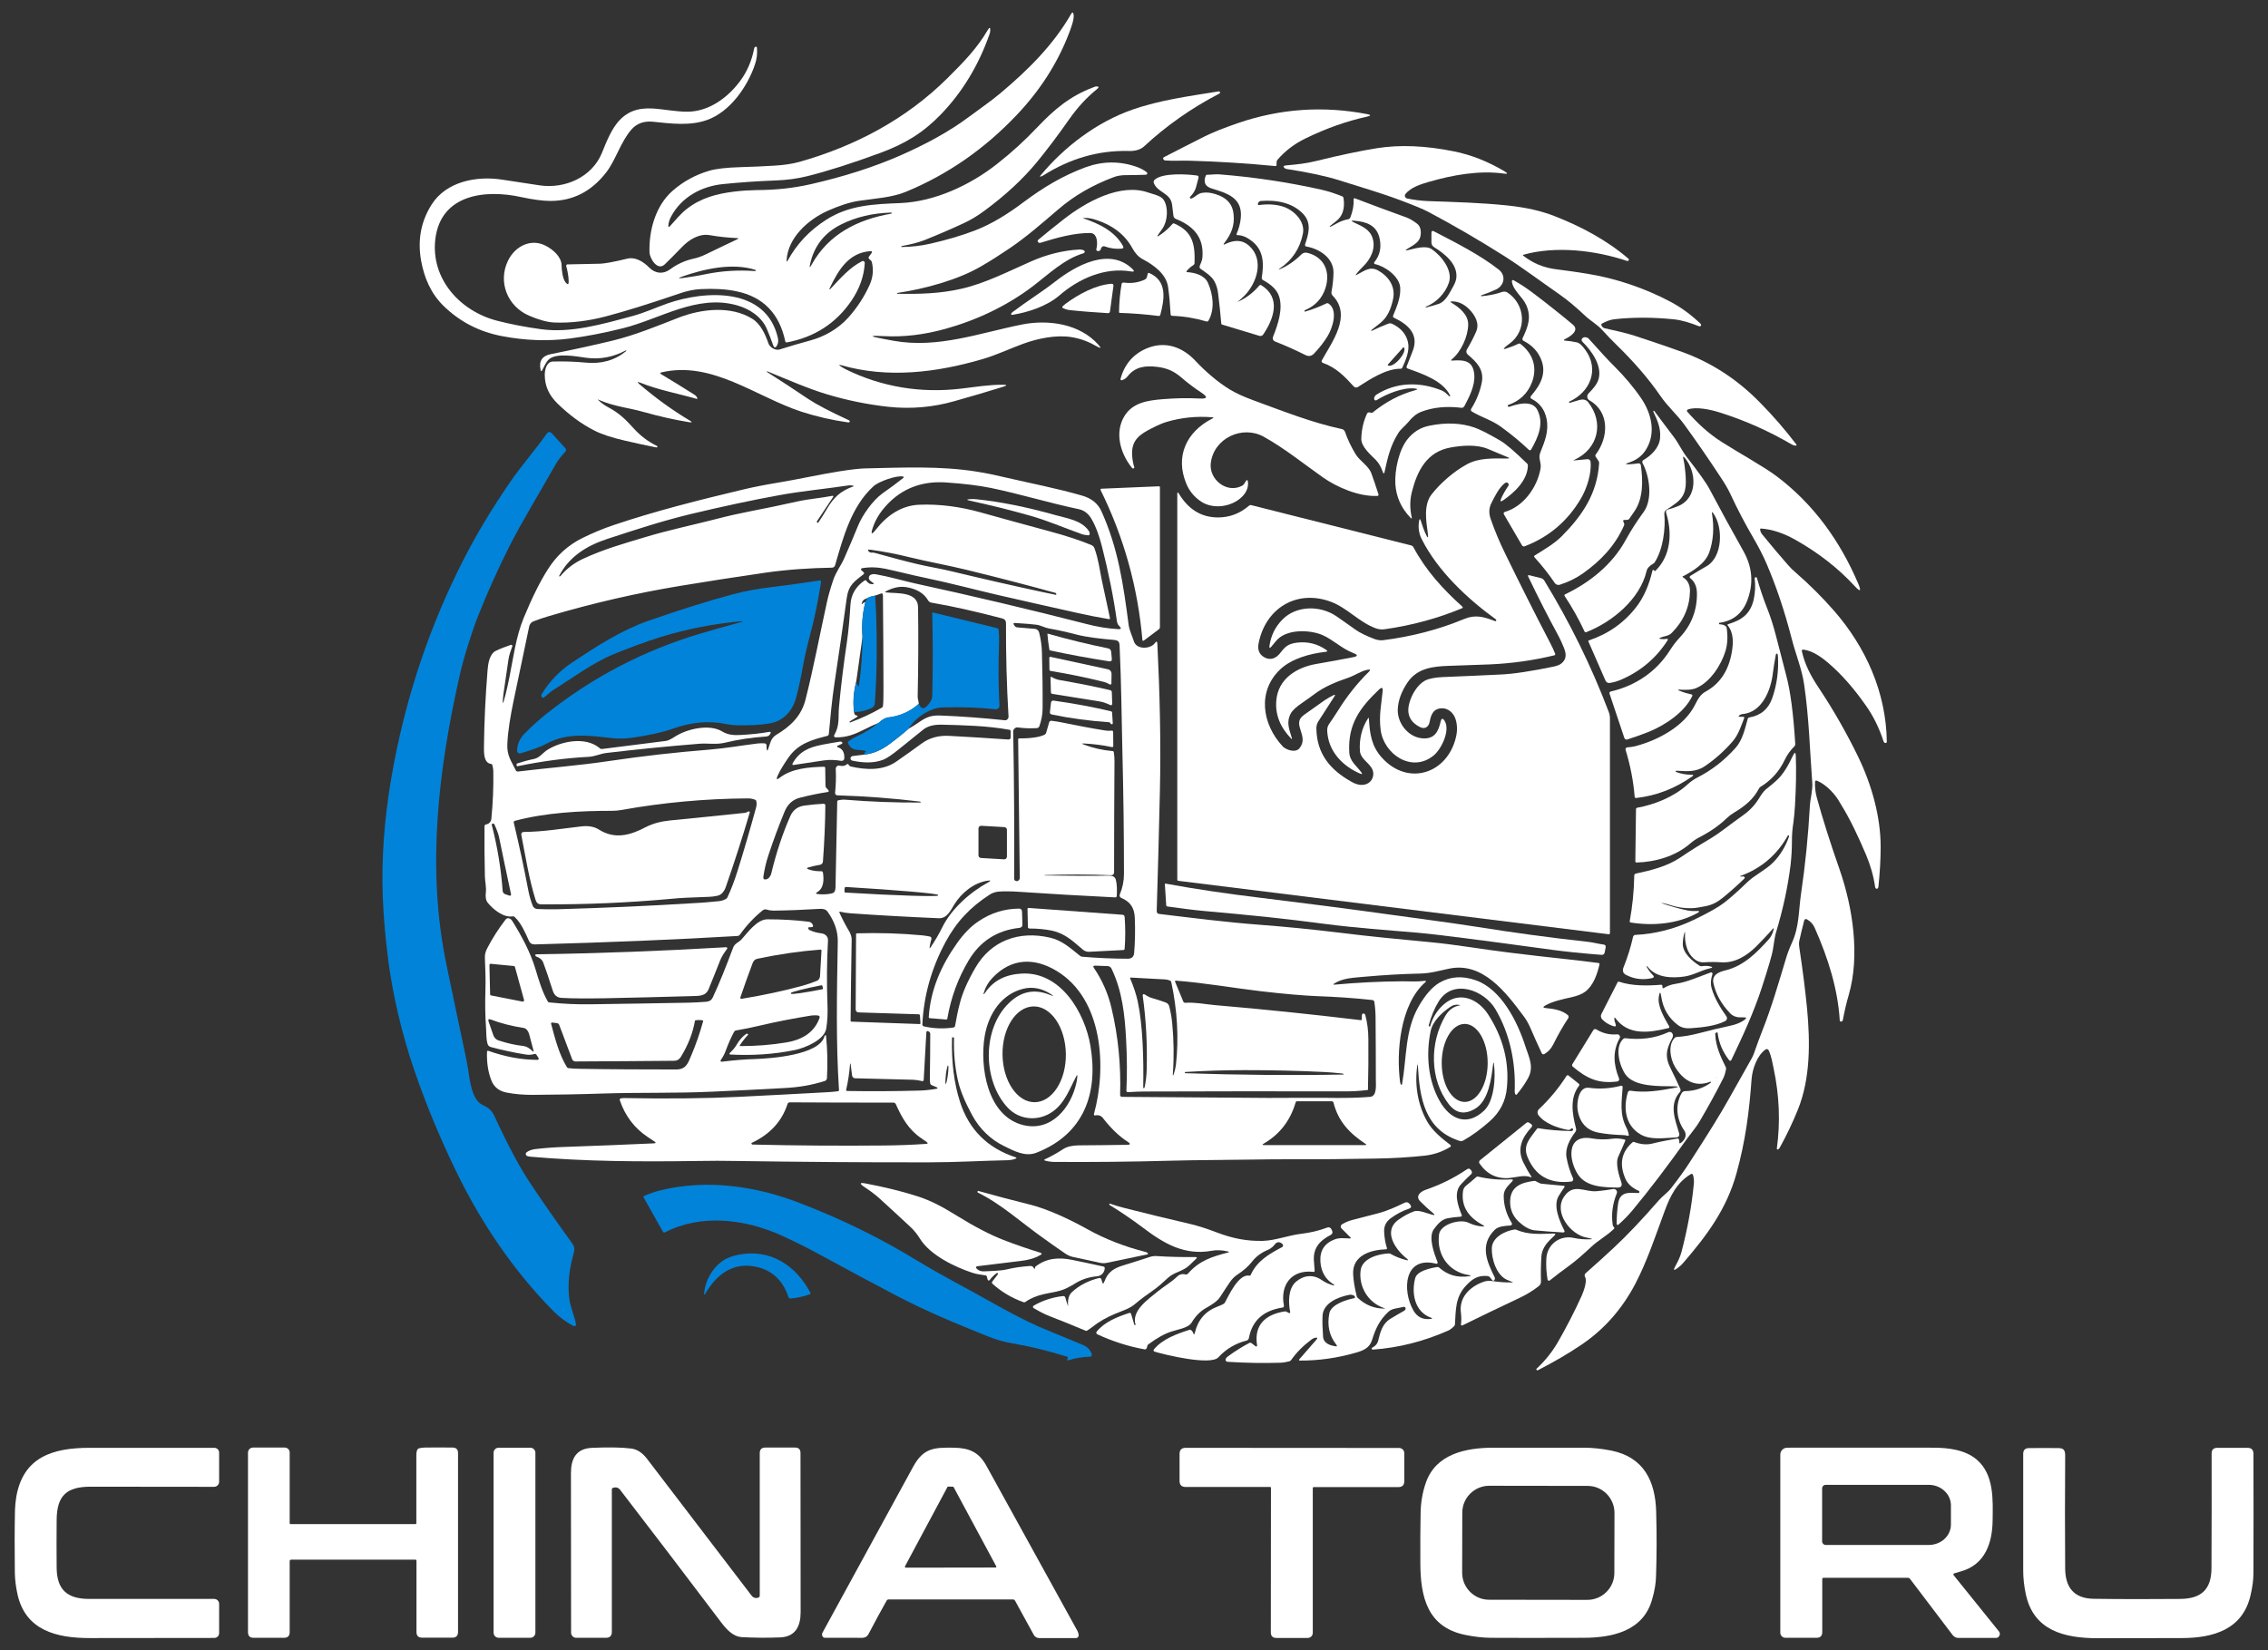
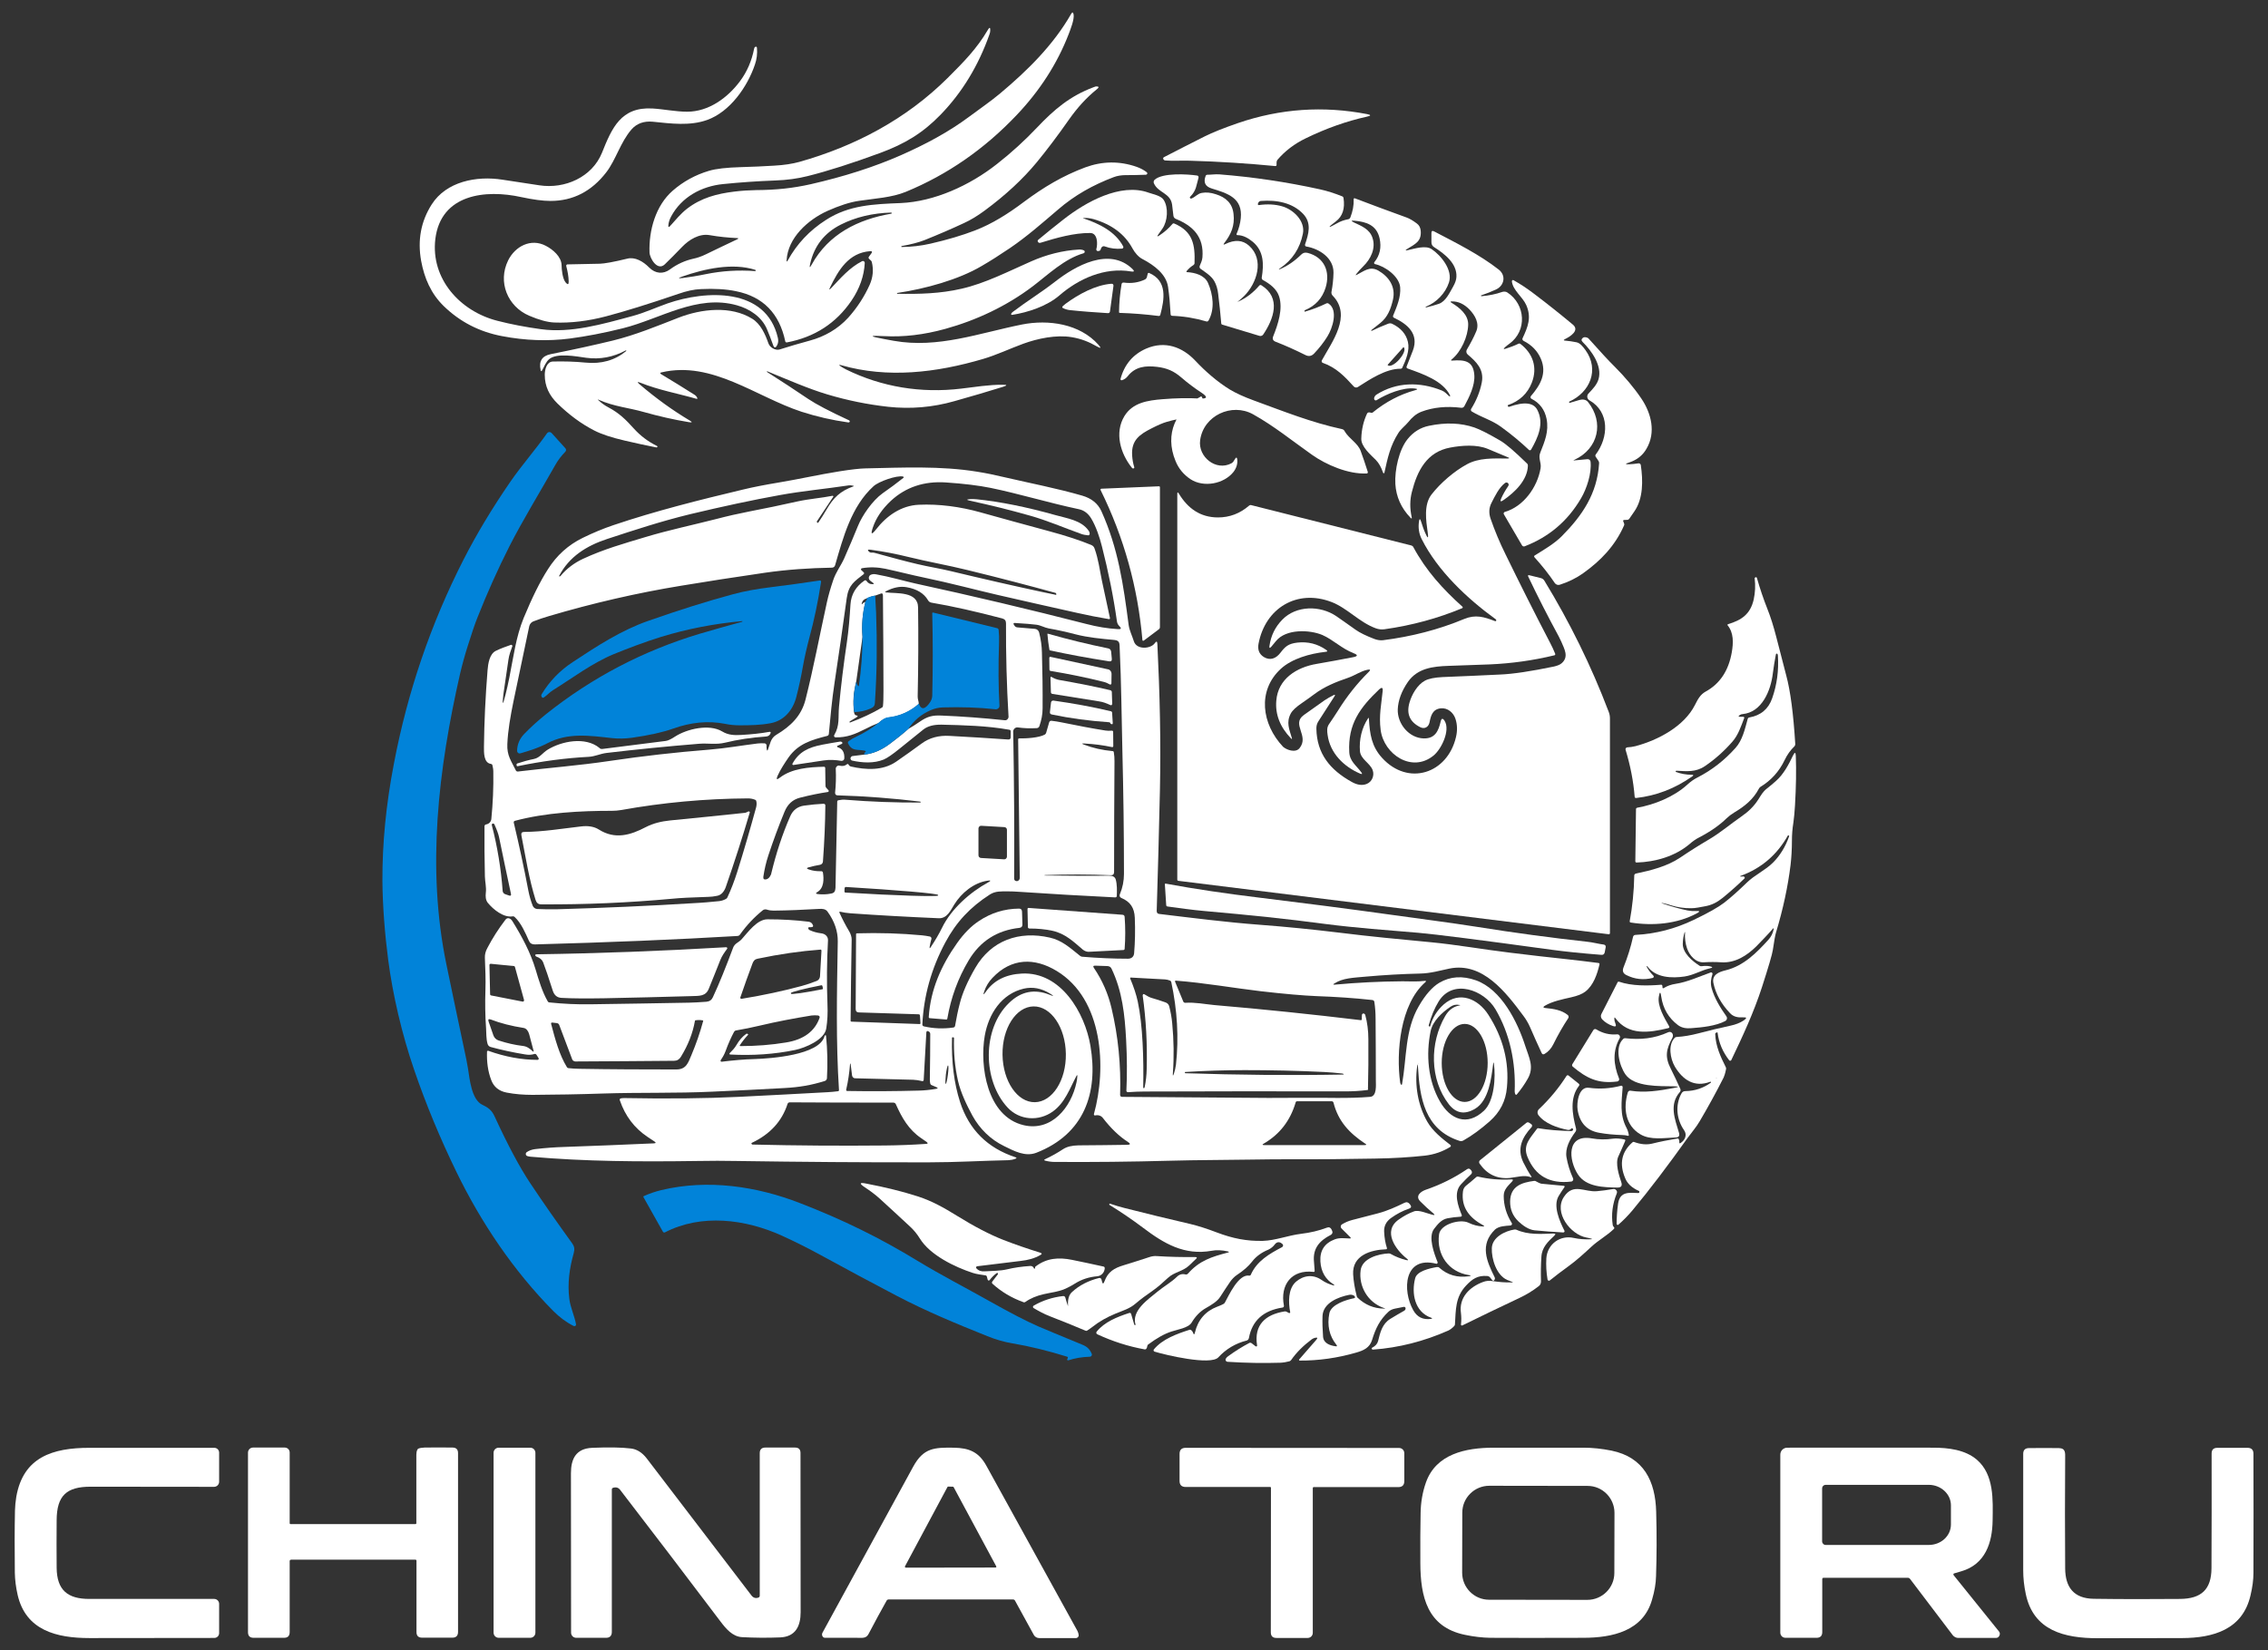
<svg xmlns="http://www.w3.org/2000/svg" version="1.1" x="0px" y="0px" viewBox="0 0 1697.4 1235.3" style="enable-background:new 0 0 1697.4 1235.3;" xml:space="preserve">
  <rect x="0" y="0" width="1697.4" height="1235.3" fill="#333333" stroke="none" />
  <style type="text/css">
	.st0{fill:#FFFFFF;}
	.st1{fill:#0183D9;}
</style>
  <g id="Слой_2">
    <g>
      <path class="st0" d="M447.7,299.4c2.2,2.1,4.7,4,7.6,5.5c8,4.2,13.1,9.2,19.1,15.9c4.9,5.4,10.7,9.8,17.3,13    c0.3,0.2,0.4,0.4,0.3,0.7c-0.1,0.3-0.5,0.4-0.8,0.4c-7.6-1.5-15.5-3.2-23.6-5.1c-9.9-2.3-17.5-4.8-22.9-7.6    c-9.6-4.9-18.8-11.7-27.5-20.2c-6.1-6-9.5-12.8-9.5-21.5c0-3.8,1.4-9.8,6.1-9.9c8.1-0.2,16.2,0,24.3,0.8c12,1.2,22.1-1.7,30.5-8.6    c0.1-0.1,0.1-0.2,0.1-0.4v0c-0.1-0.2-0.3-0.2-0.4-0.1c-9.3,5-19.2,6.9-29.6,5.5c-7.3-1-22-3.9-27.8,1.1c-2.3,2-3.7,5.6-5.1,8.2    c-0.6,1-1,1-1.2-0.2c-1.4-6.6,1.1-10.5,7.5-11.8c17.5-3.5,33-6.9,46.6-10.2c16.7-4.1,32.7-10.7,49.1-17.1    c17.2-6.7,39.3-9.1,55.2,0.8c6.2,3.8,9.7,11.5,12.1,18.4c1.1,3.2,5.4,5.5,8.3,4.6c7.5-2.4,15.1-4.6,22.8-6.7    c10.7-2.9,20.8-8.5,28.7-17.2c6.7-7.5,12-15.7,16-24.6c2.4-5.4,3-11.1,1.6-16.9c-0.1-0.4-0.3-0.8-0.6-1.1l-1.4-1.3    c-0.6-0.5-0.6-1.1-0.1-1.8l1.7-2.3c0.9-1.2,0.6-1.8-0.9-1.7c-16.1,1.2-23.7,14.2-29.9,27c-1,2-0.7,2.2,0.8,0.6    c7.1-7.5,13.7-15.3,23.1-20.1c0.7-0.3,1.5-0.1,1.8,0.6c0.1,0.2,0.2,0.5,0.2,0.7c-0.5,9.7-3.8,19.2-10,28.3    c-11.5,16.9-27.6,27.3-48.3,31.2c-0.6,0.1-1.1-0.3-1.2-0.8c-4.4-20.9-16.6-33.4-36.7-37.5c-7.5-1.6-16.4-2.1-26.6-1.6    c-5,0.2-10.6,1.4-16.8,3.6c-22,7.5-40,13.1-54.1,16.8c-13.4,3.5-26.3,5.1-38.7,4.6c-5-0.2-11.3-1.9-18.8-5.1    c-16.1-6.9-23.7-25.2-15.7-41.4c5.2-10.5,17-16.8,28.2-10.9c5.4,2.8,11.7,8.2,11.8,14.6c0,3.1,0.7,10,3,12.8    c1.6,1.9,2.4,1.7,2.3-0.9c-0.1-3.8-0.8-7.5-1.8-11.3c-0.2-0.6,0.2-1.1,0.7-1.3c0.1,0,0.2,0,0.3,0c7.8-0.2,15.9-0.3,24.2-0.5    c3.4-0.1,10.3-1.3,20.5-3.8c5.7-1.4,11.7,1.9,16.4,6.7c4.6,4.6,10.5,5.1,15.6,1.3c5.4-4,11.3-6.6,17.6-8c2.9-0.6,6-1.7,9.1-3.2    c7.9-3.8,15.7-7.6,23.4-11.2c1.3-0.6,1.3-1-0.2-1c-6.7-0.3-13.5-1-20.4-2.2c-7.6-1.3-15.2,3.3-20.5,8.8c-4.5,4.7-8.8,9-13,13.1    c-5.5,5.2-11.2-4.5-11.4-8.9c-0.6-16.5,4.6-35.2,17.4-46.3c7.8-6.8,16.9-11.8,27-14.8c5.3-1.6,13.3-2.5,24.1-2.8    c8.3-0.2,16.5-0.6,24.8-1.1c7.4-0.4,13.7-1.4,18.8-2.8c41.9-11.8,80.1-32.1,111-62.8c11.9-11.9,21.8-21.8,30.1-36    c1.3-2.2,1.9-2,1.8,0.5c0,0.9-0.2,1.9-0.6,2.9c-8.3,23.5-20.5,43.5-36.6,60.1c-13.4,13.8-26.8,21.8-44.9,28.5    c-21.2,7.8-39.3,13.6-54.5,17.4c-7.5,1.9-15.6,3-24.2,3.3c-13.5,0.5-26.5,1.4-39.2,2.7c-16.1,1.6-31,9.7-38.8,24.2    c-1.2,2.2-1.9,4.4-2.1,6.6c-0.1,1.5,0.3,1.7,1.3,0.6c4.1-4.6,8.1-9.4,12.6-12.9c10.6-8.2,22.4-11.3,35.6-12.9    c5.6-0.7,11-1,16.2-1.1c15.1-0.1,27.4-1.4,40.8-4.4c25-5.7,47.5-12.9,67.5-21.7c17.9-7.9,35.6-17.2,51.5-29.1    c7.6-5.7,15.3-10.9,22.5-16.9c20.9-17.5,40.2-36.6,53.4-59.7c0.9-1.6,1.5-1.5,1.9,0.3c0.6,3.8-2.3,11.1-3.8,15    c-8.5,21.9-21.5,42.1-38.9,60.4c-24,25.3-51.6,44.5-82.9,57.4c-10.5,4.3-23.3,5-34.8,6.7c-7,1-14.9,3.6-23.9,7.6    c-14.7,6.7-29.5,20.1-30.5,36.8c-0.1,1.4,0.2,1.4,0.9,0.2c6.7-12.2,16.2-22.4,28.6-30.3c17.1-11.1,35.8-11.8,55.9-12.6    c25.2-1.1,51.7-13.2,72-29.2c11-8.6,21-17.8,30.1-27.4c12.8-13.5,24.6-23.5,42.2-30.1c1-0.4,1.6-0.6,1.7-0.6    c2.4-0.1,2.7,0.6,0.8,2.1c-8.1,6.6-14.5,13.7-20.8,22.6c-8.8,12.6-16.9,23.2-24.2,32.1c-10.5,12.7-23.5,24.7-38.8,36    c-5.4,4-10.6,7.2-15.7,9.5c-9.4,4.4-19.2,8.6-29.4,12.7c-4.6,1.8-10.4,3.3-17.3,4.5c-0.1,0-0.1,0.1-0.1,0.1l0,0.4    c0,0.2,0.1,0.2,0.3,0.2c7.3-0.1,14.4-0.9,21.4-2.5c12.7-2.9,23.8-6.2,33.4-9.9c12.8-4.9,25.1-12.7,36.5-21.3    c14.9-11.1,29.1-19.6,46-25.9c12.8-4.7,25.6-4.9,38.5-0.4c2.8,1,5.3,2.3,7.5,4c0.4,0.3,0.6,0.9,0.3,1.4c-0.2,0.3-0.5,0.4-0.9,0.5    c-5,0.2-10.2,0.3-15.5,0.3c-2.6,0-6.1,0.5-8.6,1.5c-15.3,5.8-29.1,13.4-41.8,24.4c-11.6,9.9-23.2,20.1-35.7,28.6    c-7.7,5.2-14.7,9.7-21.3,13.5c-17.4,10.3-42.3,17.1-63.2,20.2c-0.1,0-0.2,0.2-0.2,0.3c0,0,0,0,0,0c0.1,0.2,0.2,0.3,0.3,0.3    c0,0,0.1,0,0.1,0c16.3,0.3,32.1-0.1,48-3.8c17.6-4,35.1-13,51.9-20.4c11.8-5.2,23.7-8.2,35.8-8.9c1.3-0.1,2.6,0.1,3.7,0.6    c0.6,0.2,0.9,0.9,0.6,1.5c-0.1,0.3-0.4,0.6-0.8,0.7c-14.2,4.1-26.3,15.8-37.7,24.5c-19.7,15-42.6,25.7-65.8,32.1    c-15.9,4.4-31.2,6.2-45.8,5.4c-11.2-0.6-11.3,0.1-0.3,2.1c2.3,0.4,4.8,0.9,7.6,1.4c33.2,5.9,63.9-5.8,96-12.2    c19.7-3.9,43.2-0.6,57.2,15.2c2.2,2.5,1.9,2.9-1,1.3c-6.1-3.5-11.8-5.8-18.9-7c-11.7-2-25.7,1-36.4,4.9    c-10.1,3.7-19.9,8.4-30.1,11.4c-35,10.3-71.4,14.6-106,4.7c-2-0.6-2.1-0.3-0.4,0.9c1.2,0.8,2.5,1.5,3.8,2.2    c26.8,13.2,56.3,18,86.2,14.4c10.1-1.2,21-3,31.3-2.9c3.3,0,3.3,0.5,0.2,1.5c-11.2,3.5-23.4,7.1-36.6,10.8    c-16.2,4.6-32.6,6-49.4,4.2c-15.4-1.7-30.7-4.8-45.7-9.3c-14.1-4.2-29.8-11.1-44.7-17.2c-0.2-0.1-0.4-0.1-0.4,0.1    c0,0,0,0.1-0.1,0.1c0,0.1,0,0.2,0.1,0.2c10.4,6.6,20.8,13.4,31,20.3c6,4,16.1,9.3,30.4,15.9c0.3,0.2,0.5,0.4,0.6,0.8    c0,0.2-0.1,0.3-0.2,0.5c-0.2,0.2-0.5,0.3-0.9,0.3c-12.2-1.7-23.8-4.4-35-8c-34.2-11.2-66.9-38.3-104.7-29.5    c-1.4,0.3-1.4,0.8-0.2,1.5c8.7,5.2,16.9,10.3,24.8,15.3c0.9,0.6,1.6,1.3,2,2.3c0.3,0.6,0.1,0.9-0.6,0.7c-14-4-28.1-6.5-41.9-12    c-2.4-0.9-2.6-0.6-0.7,1.1c12.4,10.6,24.9,19.6,37.5,27.1c2.2,1.3,2,1.7-0.5,1.3c-11.5-1.9-22.8-4.5-33.8-7.6    c-11.1-3.2-22-4-33.6-9.1C447.3,298.8,447.2,298.9,447.7,299.4z M667.3,159.7l0-0.4c0-0.1-0.1-0.2-0.2-0.2    c-14.1,0.4-26.7,3.4-37.8,9c-12.3,6.2-20,16-23,29.5c-0.6,2.9-0.3,3.1,1.2,0.4c12.6-22.8,34.6-33.8,59.7-38.1    C667.3,159.9,667.3,159.8,667.3,159.7z M510.6,207c-3.3,1.2-3.2,1.5,0.3,1.1c5.3-0.7,11.1-1.6,17.3-2.9    c12.4-2.5,24.3-3.2,36.9-2.3c0.3,0,0.5-0.1,0.5-0.4c0-0.2-0.1-0.4-0.3-0.5C548.2,196.5,527.2,201.2,510.6,207z" />
      <path class="st0" d="M566.5,35.7c0.4,4.4-0.1,8.6-1.5,12.6c-5.6,16.7-18.7,35.4-35.8,41.5c-12.9,4.6-27,2.7-40.7,1.3    c-6.6-0.6-11.9,1.3-15.8,5.7c-8.3,9.5-11.7,22.7-18.9,32.1c-11,14.3-24.9,21.5-41.8,21.5c-5.8,0-13.1-1-22-2.9    c-26.4-5.8-60.1-2.4-64.2,31.5c-3.5,29.7,18.5,54,46.4,61.1c10.1,2.6,21,4.7,32.7,6.3c22.3,3.1,46.1-3.8,68.3-9.8    c9-2.4,17.7-6.4,26.4-9.5c28.4-9.8,73.8-12.4,82.6,25.9c0.4,1.9,0.3,3.7-0.5,5.2c-1.2,2.5-2.3,2.5-3.2-0.2    c-1.4-3.9-2.8-7.7-4.4-11.4c-3.8-9.3-12.9-15.4-22.6-18.1c-29.9-8.4-57.3,10.2-85.3,17.2c-14.4,3.6-27.7,6.1-39.8,7.7    c-16.4,2.1-33.3,1.5-50.6-1.8c-17-3.2-31.6-10.7-43.8-22.6c-9.4-9.2-14.4-20.7-16.8-33.7c-2.8-15.5-0.2-29.6,7.9-42.3    c10.9-17.1,33.4-21.6,53-18.5c9.3,1.4,18.5,2.8,27.6,4.2c19.1,2.9,39.4-6.1,46.8-24.3c7.4-18.4,14.1-34.6,37.9-33.2    c8.5,0.5,17.2,2.4,25.9,2.4c16,0,30.2-10.3,39.5-22.8c5.3-7.1,8.8-15.2,10.6-24.4c0.2-1.1,0.8-1.6,1.8-1.4    C566.3,35.3,566.5,35.5,566.5,35.7z" />
-       <path class="st0" d="M780.8,131.3c-0.5,0.3-1.1,0.6-1.7,0.8c-0.8,0.2-1,0-0.4-0.7c17.8-21.5,42.2-40.1,69-49.4    c20.7-7.2,42.8-10.1,64.4-13.6c0.4-0.1,0.7,0.1,0.9,0.5c0.2,0.5,0.1,0.8-0.3,1.1c-21.1,10.9-39.9,24.2-56.5,39.6    c-3,2.8-7.7,3.6-11.7,3.4C822.1,112.5,800.9,118.6,780.8,131.3z" />
      <path class="st0" d="M955.4,121.5l0,1.9c0,0.6-0.3,0.9-1,0.9c-20.8-2-42.1-3.4-63.9-4c-6.2-0.2-12.4,0.3-18.5-0.2    c-0.6-0.1-1.2-0.5-1.4-1.1c-0.2-0.6,0-1.1,0.6-1.4c10.7-5.5,20.8-10.7,30.4-15.5c6-3,14.3-6.3,25-10c31.6-10.8,63.8-13,96.5-6.7    c3.1,0.6,3.1,1.2,0,1.9c-15.4,3.4-30.6,8.8-45.8,16.2c-8.5,4.1-15.6,9.5-21.3,16.2C955.7,120.1,955.4,120.8,955.4,121.5z" />
-       <path class="st0" d="M1359.7,584.3c-0.5-0.2-1,0-1.2,0.5c0,0.1-0.1,0.2-0.1,0.3c-0.2,4.2,0.3,8.1,1.3,11.8c4.4,16,10.1,34,17.1,54    c9.8,28.3,15.4,64.2,6.8,93.9c-1.8,6.1-3.2,12.4-4.4,18.7c-0.1,0.6-0.5,1-1.1,1.1c-0.7,0.2-1.1-0.1-1.2-0.8    c-1.4-23.2-8.6-46.5-18.8-69.4c-1.2-2.7-3.1-4.8-5.8-6.3c-0.7-0.4-1.5-0.1-1.9,0.5c-0.1,0.1-0.1,0.2-0.1,0.3    c-1.3,5.1-2.5,10-3.6,14.9c-0.5,2.1-0.3,3.8,0,5.9c2.5,16.6,4.4,31.6,5.7,44.9c2.4,25.5,2.6,52.7-6.9,76.1    c-3.8,9.4-8.3,18.9-13.5,28.3c-0.3,0.5-0.7,1-1.2,1.3c-0.3,0.2-0.7,0.1-0.9-0.2c-0.1-0.1-0.1-0.3-0.1-0.4    c2.7-19.7,1.9-39.7-2.4-60c-1-4.7-1.6-9-3.7-13.5c-0.4-0.8-1.3-1.2-2.1-0.8c-0.1,0-0.2,0.1-0.2,0.1c-6.4,4.5-9.9,14.6-10.5,22.2    c-1.8,24.9-4.6,46.3-11.2,70.2c-7.3,26.7-22,46.6-39.9,67.3c-1.5,1.8-3.2,3.2-4.9,4.4c-2.2,1.5-2.6,1.1-1.4-1.2    c2-3.7,4-7.5,5-11.5c4.5-17.3,7.6-34.2,9.2-50.9c0.2-2.3,0-4.5-0.7-6.7c-0.2-0.5-0.7-0.8-1.3-0.6c-0.1,0-0.1,0-0.2,0.1    c-10.4,6.1-15.5,16.4-19.6,27.5c-6.8,18.4-13.1,37.6-22.1,54.8c-9.9,18.8-23.3,34-40.2,45.4c-9.7,6.6-20.6,12.9-32.4,19    c-0.3,0.1-0.6,0.2-0.9,0.1c-0.3-0.1-0.6-0.5-0.5-0.8c0-0.1,0.1-0.2,0.2-0.3c6.4-6,11.8-12.7,16.1-20.2c6.3-11,12.2-22.4,17.6-34.3    c1.4-3.1,4.4-11.2,2.6-14.1c-0.6-0.9-0.4-2.2,0.4-2.9c7.6-6.7,14.6-13,21-19c9.9-9.2,21.2-21.1,33.8-35.6c2.9-3.3,6.7-5.8,9.3-9.2    c5.3-6.8,9.8-13,13.4-18.6c13.6-21,23.7-37.2,30-48.6c4.5-8.1,10-17.8,16.5-29.3c0.9-1.5,1.6-3.1,2.1-4.6c2-5.7,4-11.2,6-16.3    c7-17.6,12.4-36.2,17.7-53.9c1.2-4.1,2.8-8.3,4.8-12.7c5.3-11.7,4.8-23.8,6.6-36.1c3.2-21.7,5.4-43.5,6.6-65.5    c0.3-5.9,2.3-12.4,1.8-17.9c-1.8-24.3-2.4-48.6-6.1-73.6c-1.7-11.5-6.4-22.7-9.3-34.2c-5.4-20.9-11.7-39.5-18.8-56    c-2.6-6.1-6-12.6-10-19.5c-5.9-10.1-11.6-20.9-17-32.5c-1.7-3.7-4.1-7.8-7.1-12.3c-9.4-14.3-18.5-27.5-27.3-39.6    c-5.4-7.5-12.7-13.8-18.2-21.9c-9-13.1-20.4-26-32.6-37.9c-3.3-3.2-6.9-6.9-10.8-11.2c-3.7-4.1-8.5-6.7-12.6-10.5    c-7-6.6-13.5-12.1-19.6-16.3c-13.8-9.6-28.1-20.3-41.3-28.7c-18.7-11.8-37.4-22.7-56.2-32.7c-3.9-2.1-10.9-5-21-8.8    c-15.2-5.7-30.8-10.2-45.6-14.9c-10.4-3.3-23.5-6.1-39.2-8.5c-1-0.1-1.5-0.3-1.8-0.5c-1.8-1.3-1.5-2.1,0.7-2.3    c7.8-0.7,15-1.4,22.5-3.3c17.9-4.4,33-7.6,45.6-9.6c17.2-2.7,36.4-1.9,57.6,2.4c12.9,2.6,25.5,7.6,37.8,14.9    c2.7,1.6,2.5,2.2-0.6,1.7c-18.2-2.5-38.2,1-56.3,6.3c-6,1.7-13.2,4.1-17.2,8.9c-0.8,0.9-0.6,2.3,0.3,3c0.3,0.2,0.6,0.4,1,0.5    c5.1,1,10.3,1.7,15.5,1.9c19.8,0.7,39.7,1.2,59.6,3.3c13.4,1.4,25.1,4,35,7.9c19.8,7.7,39.2,18,55.4,31.9c0.4,0.3,0.5,0.9,0.2,1.3    c-0.3,0.4-0.7,0.6-1.2,0.4c-23.6-7.9-53.3-11.5-77.7-4.6c-0.2,0.1-0.3,0.3-0.2,0.4c0,0.1,0.1,0.1,0.1,0.2    c7.7,5.9,15.3,9.1,25.2,10.3c7.4,0.9,14.9,2,22.4,3.2c21.8,3.5,43.6,10.9,62.8,21.1c7.9,4.2,15.4,9.7,22.5,16.5    c0.3,0.3,0.4,0.8,0.2,1.3c-0.3,0.6-0.9,0.7-1.7,0.4c-6.1-2.4-12.2-4.4-18.5-5.1c-15.9-1.6-30.6-1.6-44.3-0.1    c-3.1,0.3-6.3,1.5-9.6,3.3c-0.5,0.3-0.6,0.7-0.4,1.2c0.5,1.3,1.3,2,2.5,2.3c7.6,1.7,15.2,3.3,22.7,5.7c15.5,5.1,27.5,9.2,36,12.3    c21.4,7.9,40.5,20.3,57.2,37.3c9.9,10,19.1,20.6,27.6,31.8c0.2,0.2,0.1,0.5-0.1,0.6c-0.1,0.1-0.2,0.1-0.3,0.1    c-1,0.1-2-0.2-2.9-0.7c-17.4-10.2-35.6-18.3-54.6-24.2c-6.3-2-17.2-4.4-23.4-2.1c-0.6,0.2-0.8,0.8-0.6,1.4c0,0.1,0.1,0.2,0.2,0.3    c7.6,8.5,15.5,16.1,25.6,22.5c7.2,4.5,14.1,8.7,20.6,12.5c9.5,5.7,16.3,10,20.3,13c27.9,20.9,47.8,48.7,61.4,80.6    c2.5,5.9,1.6,6.5-2.7,1.8c-12.3-13.3-27-24.8-44.2-34.5c-9-5.1-17.6-7.9-25.8-8.5c-0.5,0-0.8,0.2-0.7,0.7c0.1,1.3,0.6,2.5,1.4,3.5    c6.5,8,12.9,15.6,19.2,22.8c1.9,2.2,4,4.3,6.3,6.2c10.1,8.8,19.5,18.2,28.3,28.2c23.9,27.4,39.1,61.2,39.6,98.1    c0,0.7-0.4,1.1-1.1,1c-0.6-0.1-1-0.4-1.3-1.1c-3.3-10.1-7.7-19.1-13.4-27.1c-9.1-13-18.4-23.5-27.9-31.6    c-5.5-4.7-11.9-9.2-18.8-10.1c-0.5-0.1-1,0.3-1.1,0.8c0,0.1,0,0.2,0,0.3c2.2,10,6.6,18.5,12.7,27.6c11.1,16.7,20.9,33.9,29.5,51.6    c10.1,20.9,16.8,44.8,16.8,67.4c0,9.4-0.6,19.4-1.7,30c-0.1,0.5-0.3,0.9-0.7,1.2c-0.2,0.2-0.5,0.2-0.8,0.1    c-0.5-0.2-0.8-0.6-0.9-1.1c-1.2-8.3-3.5-16.4-6.8-24.2c-5.4-12.7-11.8-26.7-19.3-38.6C1373.9,594.9,1367.1,587.3,1359.7,584.3z" />
      <path class="st0" d="M927,225.6c5.8-2.6,11-6.6,15.5-11.9c0.4-0.4,1-0.5,1.5-0.2c15.1,9.4,9.2,25.3,1.4,36.9    c-0.6,0.9-1.8,1.3-2.8,1l-27.8-8.4c-0.5-0.1-0.8-0.5-0.8-1c-0.6-7.3-1.4-14.6-2.3-22c-0.4-3.7-1.4-6.8-2.8-9.4    c-2.2-4-6.6-6.7-10.4-9.4c-0.7-0.5-0.9-1.4-0.6-2.2c0.8-2,1.8-4,2-6.2c1.3-15.4-6.9-23.7-20-29c-0.9-0.4-1.6-1.3-1.7-2.3    c-0.3-2.8-0.6-5.6-1-8.4c-1.3-8.8-10.5-8.7-13.6-15.9c-0.4-0.9-0.2-2,0.6-2.7c5.9-5.3,24.5-4.2,31.8-3.1c0.7,0.1,1.1,0.7,1,1.4    c0,0.1,0,0.1,0,0.2c-1.7,5.7-1.5,9.5-6.2,14.2c-0.4,0.4-0.4,0.8,0,1.2c0.2,0.3,0.6,0.3,1.1,0.1c2.6-1,4.5-3.6,7.5-4.1    c3.2-0.6,6.7-0.3,10.6,1c7.4,2.3,12.4,6.8,13.2,14.8c1,8.7-1.8,15.1-6.9,21.7c-0.9,1.2-0.7,1.5,0.7,0.8c7.1-3.5,13-3.1,17.8,1.2    c11.6,10.4,6,28-3.7,37.7c-1.2,1.2-2.6,2.4-4,3.6C925.7,226,925.8,226.1,927,225.6z" />
      <path class="st0" d="M958.1,201.4c5.6-2.4,10.8-6,15.7-10.8c1.4-1.4,2.9-1.8,4.9-1.3c12.3,3.2,17.1,13.9,13.4,26    c-2.5,8-7.6,13.6-15.5,16.9c-0.3,0.1-0.3,0.3-0.3,0.6l0.1,0.4c0,0.1,0.1,0.1,0.1,0.1c5.6-1.6,11-3.7,16.2-6.2    c0.5-0.3,1.1-0.2,1.6,0.1c7.4,4.9,3,18.5-0.9,24.7c-2.6,4.2-5.9,8.5-9.9,12.7c-1.9,2-4.1,2.4-6.6,1.1c-7.8-3.9-15.2-7.2-22.2-9.9    c-2-0.8-2.6-2.1-1.8-4.1c3.6-9,7.4-20.5,4.4-29.8c-1.8-5.7-7-9.5-12.1-12.3c-0.6-0.3-1-1-0.9-1.8c1.6-9.8,1.7-19.8-6.7-26.8    c-3.3-2.7-7.2-5-11.5-5c-0.4,0-0.7-0.3-0.7-0.7c0-0.1,0-0.2,0.1-0.3c1.7-3.9,2.7-7.8,3.1-11.6c1.6-15.4-10.1-18.7-21.7-22.3    c-4.9-1.5-6.4-4.6-4.6-9.4c0.2-0.6,0.7-0.9,1.3-0.9c2.9,0,6.1-0.5,8.9-0.3c25.2,2,50.3,5.7,75.3,11.2c5.5,1.2,11.1,3,16.8,5.3    c0.5,0.2,0.8,0.6,0.9,1.2c1.2,7.9-0.7,13.7-5.7,17.5c-6.7,5-6.3,5.5,0.9,1.4c2.4-1.4,5.2-2.4,8.3-3c0.7-0.1,1.3-0.6,1.6-1.3    c1.8-4.6,2.7-9.1,2.5-13.8c0-0.3,0.2-0.6,0.6-0.6c0.1,0,0.2,0,0.2,0c13,4.9,25.9,9.8,38.8,14.4c2.2,0.8,4.8,2.3,7.7,4.5    c1.8,1.3,2.7,3.2,2.9,5.6c0.6,7.8-4.1,9.7-9.9,13.3c-1.9,1.2-1.8,1.5,0.4,1c5-1.1,13.1-3.8,17.7-0.7c7,4.7,16,15.7,12.9,25    c-2.7,8.1-9.3,14.9-17.3,18.1c-0.1,0-0.2,0.1-0.1,0.3v0c0,0.2,0.2,0.2,0.4,0.2c3.4-0.8,6.6-1.7,9.5-2.7c5.1-1.8,7.9-8.1,10.6-12.8    c1.6-2.8,2.4-5.2,2.5-7.3c0.6-9.9-8.7-17.3-16.7-22.3c-1.4-0.9-2-2.1-2-3.7c0-2.3,0-4.6,0-6.9c0-1.5,0.7-1.9,2-1.2    c17.1,8.9,34.2,17.5,48.4,28.6c5.6,4.4,4.2,12-2.1,14.9c-3.5,1.6-7.2,3.1-11.1,4.4c-0.1,0-0.2,0.1-0.1,0.2c0,0.1,0.1,0.2,0.1,0.3    c0.1,0.1,0.2,0.1,0.4,0.1c5.5-0.5,10.6-1.5,15.4-3.2c1.3-0.4,2.7-0.3,3.8,0.4c13.6,8.8,15.1,28.7,1.4,38.5c-1,0.7-2,1.5-2.9,2.3    c-1.7,1.5-1.5,1.9,0.6,1.2c3.1-1,6.1-2.1,9.2-3.6c0.5-0.3,1.1-0.2,1.6,0.2c9.2,7.1,12.9,17.5,8.4,29c-3.2,8.1-9.1,13.7-17.8,16.7    c-0.2,0.1-0.3,0.2-0.2,0.4c0,0,0,0,0,0l0.1,0.4c0.2,0.4,0.6,0.6,1,0.5c11.2-4,18.3-3.2,21.1,2.4c5.2,10.2,0.4,20.7-4.7,29.6    c-0.3,0.5-0.9,0.7-1.4,0.4c-0.1,0-0.1-0.1-0.2-0.1c-6.3-6-13.3-11.8-20.9-17.3c-6.8-5-14.6-7.1-21.9-11.5    c-0.6-0.4-0.9-1.2-0.5-1.9c0,0,0,0,0,0c3.9-6.2,6.6-12.8,8-19.9c1.8-9.7-4-15.3-10.6-20.9c-1-0.9-1.3-2.4-0.6-3.6    c2.7-4.6,5.1-9.1,7-13.6c2.6-6-0.8-12-5-16.4c-4-4.1-8.4-6.2-13.2-6.1c-1.3,0-1.3,0.4-0.3,1c6.2,3.7,12.7,9.1,12.5,16.5    c-0.2,8.8-5.2,20.1-12.3,25.9c-0.8,0.6-0.7,0.9,0.3,0.9c9.2-0.7,15.9,0.1,16.6,10.9c0.5,7.8-3.7,16.2-7.4,23.1    c-0.5,1-1.4,1.5-2.6,1.3c-10.7-1.3-20.6-0.4-29.4,2.9c-4.1,1.5-7.3,4.4-10,7.8c-2.4,2.9-5.4,5-7.4,8.1    c-6.2,9.7-8.1,18.9-10.5,29.8c0,0.3-0.3,0.5-0.6,0.4c-0.2,0-0.3-0.2-0.4-0.4c-1.4-4.1-3.2-7.3-5.4-9.5c-3.9-3.9-11.1-10-10.9-16    c0.2-7,1.7-13.2,4.3-18.7c0.2-0.5,0.6-0.8,1.1-0.9c0.6-0.1,1.1,0,1.7,0.2c0.5,0.2,1,0.2,1.5-0.2c9.8-8,20.4-13.5,31.6-16.6    c2.2-0.6,2.1-1-0.1-1.3c-9-1-21,4-28.6,8.7c-0.6,0.4-1.4,0.2-1.7-0.4c0-0.1-0.1-0.2-0.1-0.2c-0.3-0.8,0-1.8,0.9-2.9    c0.2-0.2,0.4-0.4,0.7-0.6c15-9.5,32.4-9.8,49-3.1c2.2,0.9,3.7,2.6,5.4,4.2c0.2,0.2,0.5,0.2,0.7,0.1c0.1,0,0.1-0.1,0.1-0.1    c0-0.1,0-0.2,0-0.4c-5.3-11.1-20.4-16.2-31.9-20.3c-0.6-0.2-0.9-0.9-0.7-1.4c0,0,0,0,0,0c1.6-4,3.2-8,4.7-12    c4.7-12.5-4-19.8-14.2-24.6c-0.6-0.3-0.8-0.9-0.6-1.5c2.8-6.8,5.9-13.9,5.3-21.3c-0.7-8.2-11.5-15.8-18.8-17.3    c-0.5-0.1-0.8-0.6-0.7-1.1c0-0.1,0.1-0.3,0.2-0.4c4.1-5,5.4-11,3.9-17.8c-2.2-9.9-9.9-12.4-18.8-13.2c-2.6-0.3-2.7,0.2-0.4,1.3    c5.7,2.7,11.8,5,13.9,11.6c2.6,7.7-1.3,15.8-6.9,21.2c-2,1.9-3.7,3.9-5.3,5.9c-0.6,0.8-0.4,1,0.4,0.5c5.3-2.6,9.7-6.8,16.1-3.2    c8,4.6,13.2,12.2,11,21.8c-1.6,6.9-3.9,13-9.5,17.5c-2.3,1.9-4.6,3.6-6.7,5.3c-0.2,0.1-0.2,0.3,0,0.4c0.1,0.1,0.2,0.1,0.4,0.1    c3.9-1.9,8-3.7,12.2-5.3c1.1-0.4,2.1-0.4,3.1,0.1c6.4,3.1,10.3,7.6,11.7,13.5c1.5,6.4-1.5,13.5-4.2,19.3c-0.2,0.5-0.7,0.8-1.3,0.8    c-11-0.1-23.2,8.1-32,13.7c-1,0.6-2.2,0.4-3-0.4c-6.9-7.6-13.2-14.2-23.2-17.7c-0.7-0.2-1-1-0.8-1.7c0-0.1,0.1-0.1,0.1-0.2    c7.5-13.7,22.7-33.4,8.1-48.4c-0.8-0.8-1.1-1.9-0.9-2.9c0.9-4.8,1.4-9.5,1.5-14.2c0.2-11-10.4-18-20.4-19.7    c-0.6-0.1-1-0.7-0.9-1.3c0-0.1,0-0.1,0-0.2c2.7-8,5.1-16-1.4-22.9c-8-8.4-19.8-10.6-31.6-9.7c-1,0.1-1.7,0.6-2.1,1.6l-0.2,0.7    c-0.1,0.3,0.1,0.7,0.4,0.8c0.1,0,0.2,0,0.3,0c6.4-0.9,12.2-0.6,17.4,0.9c8.3,2.3,17.5,10.9,15.6,20.5c-2.2,11-7.9,19.7-17.1,25.9    C956.7,201.8,956.8,202,958.1,201.4z M1050.3,259.9l-11.7,13.1c-0.1,0.1-0.1,0.2,0,0.3c0,0,0,0,0,0l0.1,0.1    c1.4,1.3,5.2-0.6,8.4-4.2l0.3-0.4c3.2-3.6,4.6-7.5,3.2-8.8l-0.1-0.1C1050.5,259.8,1050.4,259.8,1050.3,259.9    C1050.3,259.9,1050.3,259.9,1050.3,259.9z" />
      <path class="st0" d="M811,163.5c11.6,3.9,23.6,9.7,29.6,20.9c0.3,0.6,0.1,1.3-0.5,1.6c-0.1,0.1-0.3,0.1-0.4,0.1    c-4.4,0.4-8.7-0.1-13-1.7c-0.6-0.2-1.3-0.1-1.8,0.3c-0.5,0.4-0.8,0.9-1,1.6c-0.2,1-0.8,1.5-1.7,1.6l-0.5,0c-0.6,0.1-1.1-0.4-1.2-1    c0-0.1,0-0.3,0-0.4c1.1-3.7,1.1-12.1-4.6-12.1c-12-0.1-25.2,3.6-37.1,7.3c-1,0.3-1.7,0-2.1-0.9c-0.2-0.4-0.1-0.9,0.2-1.2    c6.5-5.4,12.8-10.5,19.1-15.4c16.3-12.8,42.5-27.6,63.6-20c3.3,1.2,9.3,2.2,11.3,5.4c3.7,5.8,3,15.8-0.9,21.5    c-1,1.5-2.1,3-3.1,4.4c-1.1,1.5-0.9,1.8,0.7,0.8c3.8-2.5,7.1-5.4,9.9-8.7c0.4-0.4,0.8-0.5,1.3-0.3c14,5.9,15.7,16,15.2,29.7    c0,0.6-0.3,1-0.8,1.4c-2,1.2-3.7,2.8-5.2,4.6c-0.1,0.2-0.1,0.4,0.1,0.6c0.1,0,0.1,0.1,0.2,0.1c6.1,0.3,13.2,2.3,15.8,8.1    c3.8,8.7,5.2,19.6,0.4,28.1c-0.4,0.6-0.9,0.9-1.6,0.7c-8.5-2.5-17.1-3.9-25.5-4.2c-0.9,0-1.3-0.5-1.3-1.3    c-0.4-7.3-1-14.1-1.9-20.3c-1.3-9.5-10.4-16.3-19-20.8c-3.2-1.6-5.9-4.9-7.6-8c-5.7-10.6-15.4-17.9-28.9-21.9    c-2.8-0.8-5.3-1.1-7.5-0.9C810.3,163.1,810.3,163.3,811,163.5z" />
      <path class="st0" d="M758.2,233.3c10.7-8.1,20.5-14,31.6-22.6c15-11.7,40.4-26.1,57.7-9.4c1.7,1.6,1.4,2.3-0.9,1.9    c-19.9-3.4-39.4,5.5-53.7,17.9c-9.4,8.1-23.7,12.8-35.5,14.6c-0.3,0-0.6-0.2-0.7-0.5c0-0.1,0-0.3,0.1-0.4    C757.1,234.2,757.6,233.7,758.2,233.3z" />
      <path class="st0" d="M858.3,207.6l0.7-2.8c0.1-0.4,0.5-0.6,0.9-0.5c0,0,0.1,0,0.1,0c13.8,5.9,11.5,19.7,8.4,31.3    c-0.1,0.6-0.7,1-1.3,0.9c-9.5-1.2-19.2-2-29.1-2.3c-0.3,0-0.5-0.2-0.5-0.5c0.1-7.2,0.7-14.1,1.9-21c0.1-0.8,0.8-1.3,1.6-1.2    c5.8,0.8,11.2,0,16.1-2.4C857.7,208.7,858.1,208.2,858.3,207.6z" />
      <path class="st0" d="M1178.4,344.6l9.7-0.9c1.2-0.1,2.2,0.8,2.3,1.9c0.9,8.6-2.8,20.1-7.2,27.5c-9.9,16.9-23.9,28.8-42.1,35.8    c-0.7,0.3-1.6,0-2-0.7l-13.6-23.3c-0.3-0.5-0.1-1.2,0.4-1.6c0.1-0.1,0.2-0.1,0.3-0.1c13.9-4,24.4-18.4,26.8-32.7    c0.7-4.4-2-7.5-0.2-11.8c3.3-8.4,6.5-15.7,4.7-25.1c-1.4-7-5.2-12-11.3-15.1c-0.7-0.3-0.9-1.1-0.6-1.8c0-0.1,0.1-0.2,0.2-0.3    c7-8.1,12.2-17.1,7.3-28.1c-2.5-5.7-6.8-10.1-12.9-13.2c-0.7-0.4-1-1.2-0.7-1.9c4.1-8.7,6.8-15.6,2.8-24.8    c-2.8-6.3-10.1-11.1-10.8-17.9c0-0.4,0.3-0.8,0.7-0.9c0.2,0,0.3,0,0.5,0.1c5,2.8,9.7,5.9,14.1,9.2c11.3,8.5,21.4,16.6,30.4,24.1    c5.2,4.4-2.1,8.9-5.7,10.7c-1.6,0.8-1.5,1.2,0.3,1.3c2.4,0.2,5.1,0.6,8.1,1.2c2.9,0.6,5.1,3.7,6.8,6c10.4,14.6,3.3,31.4-12.2,38.4    c-0.1,0-0.1,0.1-0.1,0.2l0,0.6c0,0.2,0.1,0.2,0.2,0.2c2.3-0.7,4.7-1.4,7.1-2.1c3-0.9,5.3-0.4,6.8,1.4c12.2,15.3,7.7,34.9-10,43.2    C1177.3,344.5,1177.4,344.7,1178.4,344.6z" />
      <path class="st0" d="M797.6,227.3c9.5-7,22.1-13.9,34-14.9c1.3-0.1,1.9,0.5,1.7,1.8l-2.6,19c-0.1,0.7-0.7,1.2-1.4,1.2    c-9.8-0.6-19.4-1.3-28.8-2.3c-1.6-0.2-3.3-0.7-5-1.5c-0.4-0.2-0.6-0.7-0.4-1.1c0-0.1,0.1-0.2,0.2-0.2    C796,228.6,796.8,227.9,797.6,227.3z" />
      <path class="st0" d="M1219.2,346.2c-3.1,1-3,1.4,0.2,1.3c2.1-0.1,4.4-0.3,6.9-0.7c0.8-0.1,1.6,0.5,1.7,1.3    c1.7,11.5,1.9,25.1-4.9,34.8c-1.3,1.8-2.5,3.7-3.8,5.5c-0.3,0.4-0.7,0.6-1.2,0.7l-2.5,0.1c-0.7,0-1,0.4-0.7,1.1l0.6,1.5    c0.2,0.5,0.2,0.9,0,1.4c-6.7,15.3-17.5,26.5-30.7,35.9c-5.2,3.7-11,6.5-17.5,8.6c-1.3,0.4-2.8-0.1-3.6-1.2    c-4.5-6.7-9.6-13.1-15.2-19.3c-0.5-0.6-0.5-1.1,0.2-1.5c6.9-4.3,14.5-8.7,20.1-14.3c15.5-15.6,26.6-32,28-54.7    c0-0.6-0.1-1.1-0.4-1.6l-2.2-3.3c-0.3-0.5-0.3-1,0-1.5c9.8-12.9,10.6-32-4.7-40.7c-1.5-0.9-2-2.8-1.2-4.3c0.1-0.2,0.3-0.4,0.4-0.6    c3-3.2,6.5-6.7,7.7-11c2.8-9.9-5.2-21.1-11.9-27.7c-1.1-1.1-1.1-2.1,0.1-3.1c0.7-0.6,1.8-0.7,3.2-0.2c0.4,0.1,0.8,0.4,1.1,0.7    c8.7,9.7,15.2,16.8,19.7,21.2c7.2,7.2,14.1,15.3,19.8,23.7c7.5,11.1,11,25.4,3.9,37.5C1229.5,340.8,1225.1,344.3,1219.2,346.2z" />
-       <path class="st0" d="M907,312.3c-11.8-0.9-23.1,0.3-33.9,3.5c-2.8,0.8-6.5,2.4-11,4.7c-9.1,4.6-15.5,8.9-14.8,20.3    c0.2,3.1,0.7,6.1,1.6,8.9c0.1,0.4-0.1,0.8-0.5,0.9c0,0-0.1,0-0.1,0c-0.4,0.1-0.8,0-1.1-0.4c-8.7-10.7-13.2-26.3-5.7-38.7    c6.2-10.2,17.5-11.8,28.6-12.7c9.8-0.8,19.1-1,27.8-0.5c5.7,0.3,6.2-1.1,1.4-4.3c-5.3-3.5-10.3-7.2-15-11.3    c-5.9-5.1-11-7.2-18.3-8.1c-8.5-1-16.3-0.3-22,7c-1.2,1.5-2.6,2.5-4.4,3c-0.4,0.1-0.8-0.1-1-0.5c0-0.1,0-0.3,0-0.4    c2.9-10.9,9.4-18.5,19.3-22.8c14-6,27-1.2,36.7,9.1c7.6,8.1,16.5,15.8,25.7,21.5c4.5,2.7,10.5,5.5,18.2,8.3    c21.9,8,43.1,16.5,65.9,21.4c1,0.2,1.8,1,2.2,2c2,5.8,4.7,11.4,8,16.8c3.2,5.2,9.6,8.6,11.7,14.2c1.7,4.6,3.5,9.9,5.4,15.9    c0.1,0.4-0.1,0.9-0.6,1.1c-0.1,0-0.1,0-0.2,0c-13.8,0.7-30.4-6.5-41-14c-15-10.6-28.5-21.6-44.1-30.3    c-15.9-8.8-37.1,0.9-39.6,19.4c-1.7,12.5,11.9,23.4,23.4,17.3c1.4-0.8,1.8-1.8,2.6-3.1c1-1.7,1.6-1.5,1.8,0.4    c0.3,3.3-0.7,6.3-2.8,9.1c-7.2,9.1-22.4,11.9-32.2,5.5c-5.1-3.4-8.9-7.9-11.2-13.6c-8.4-20.3,0.1-38.6,19.3-48.5    C908.5,312.8,908.4,312.4,907,312.3z" />
-       <path class="st0" d="M1259.7,432.2c3.5,2.2,5.2,5.7,5.1,10.5c-0.3,11.8-4.8,22.1-13.6,31c-2.7,2.7-5.7,2.2-8.9,3.8    c-0.6,0.3-0.6,0.6,0.1,0.7c1.5,0.2,3.1,0.3,4.7,0c1.2-0.2,1.5,0.2,0.8,1.3c-8.5,13.2-20.1,23-34.8,29.3c-2.8,1.2-5.6,2-8.5,2.4    c-1.2,0.2-2.4-0.5-3-1.7l-12.8-29.3c-0.2-0.4,0-0.8,0.4-0.9c0,0,0.1,0,0.1,0c14.5-4.9,26.4-13.3,35.5-25.2    c5.3-6.9,9.3-15.9,11.9-26.9c0.1-0.6,0.5-0.8,1-0.5c0.1,0.1,0.3,0.2,0.4,0.4c0.2,0.4,0.5,0.5,0.9,0.1    c11.7-11.5,12.6-28.6,7.9-43.5c-0.3-1,0.2-2,1.2-2.3c0,0,0.1,0,0.1,0c2.7-0.7,5.3-1.6,7.8-2.6c15-6.3,13.6-25.9,4.9-36.1    c-1.1-1.3-1.5-1.1-1.1,0.5c0.8,3.6,1.3,7.3,1.6,11c0.7,9.5,0.8,16.2-6.7,22.1c-2.5,1.9-5,3.7-7.5,5.2c-1.1,0.6-1.7,1.9-1.6,3.1    c1,11.2-0.9,26.4-7.2,36.3c-0.3,0.4-0.6,0.8-1.1,1c-2.8,1.6-4.5,3.4-5,5.6c-4.9,20.8-25.4,38-45.2,45.7c-0.5,0.2-1,0-1.2-0.5    c-4.3-9.3-9.3-18.1-14.9-26.6c-0.3-0.4-0.2-0.9,0.2-1.1c0,0,0.1,0,0.1-0.1c18.7-9,35.2-22.3,45.1-40.2c4.2-7.7,8.8-14.8,13.6-21.3    c7.1-9.6,4.6-27-0.7-36.8c-0.4-0.8-0.2-1.8,0.7-2.3c5.9-3.4,11.8-9.2,12.4-16.3c0.7-7.4-1.9-13.2-5-19.8c-0.1-0.3-0.1-0.5,0.2-0.7    c0.2-0.1,0.3-0.1,0.4,0c4.7,6.3,9.6,12.9,14.8,19.7c3.6,4.8,6,10.2,9.6,14.9c8.9,11.4,14.7,19.5,17.2,24.3    c8.1,15.3,16.5,30.7,25.3,46.3c6.7,12,7.6,24.3,2.7,37c-3.7,9.6-10.8,15.2-21,16.5c-0.1,0-0.1,0.1-0.1,0.1l0,0.4    c0,0.4,0.2,0.6,0.6,0.6c1.7,0,3.1,0.4,4.3,1.3c0.5,0.3,0.8,0.8,0.9,1.5c0.9,6.4,0.6,12.1-0.9,17.1c-3.2,10.5-11.2,23-21.6,27.7    c-3.8,1.7-8.6,1.5-12.7,1.3c-1.6-0.1-1.7,0.2-0.2,0.8c2.9,1.2,5.9,2.1,9.1,2.8c0.4,0.1,0.7,0.5,0.6,1c0,0.1,0,0.1-0.1,0.2    c-5.8,12.2-20.5,21.9-32.6,26.8c-5.1,2-10.4,3.9-16,5.7c-0.9,0.3-1.9-0.2-2.2-1.1l-11.1-33.2c-0.2-0.7,0.1-1.4,0.8-1.6    c0,0,0.1,0,0.1,0c18.8-4.4,34.2-14.9,44.4-31c2.3-3.6,4.8-6.8,7.5-9.7c8.6-9.2,12.9-20.6,12.6-33.3c-0.1-4.6-1.8-8.3-5.1-11    c-0.4-0.3-0.4-0.9-0.1-1.3c0.1-0.1,0.1-0.1,0.2-0.2c4.2-2.6,8.3-5.1,12.4-7.4c11.8-6.9,12.5-28.9,4.8-39.6c-0.8-1.2-1.1-1-0.9,0.4    c1.7,10.7,1,20.3-2.1,29c-3,8.3-11.8,13.7-19.3,17.7C1259,431.3,1259,431.7,1259.7,432.2z" />
+       <path class="st0" d="M907,312.3c-11.8-0.9-23.1,0.3-33.9,3.5c-2.8,0.8-6.5,2.4-11,4.7c-9.1,4.6-15.5,8.9-14.8,20.3    c0.2,3.1,0.7,6.1,1.6,8.9c0.1,0.4-0.1,0.8-0.5,0.9c0,0-0.1,0-0.1,0c-0.4,0.1-0.8,0-1.1-0.4c-8.7-10.7-13.2-26.3-5.7-38.7    c6.2-10.2,17.5-11.8,28.6-12.7c9.8-0.8,19.1-1,27.8-0.5c5.7,0.3,6.2-1.1,1.4-4.3c-5.3-3.5-10.3-7.2-15-11.3    c-5.9-5.1-11-7.2-18.3-8.1c-8.5-1-16.3-0.3-22,7c-1.2,1.5-2.6,2.5-4.4,3c-0.4,0.1-0.8-0.1-1-0.5c0-0.1,0-0.3,0-0.4    c2.9-10.9,9.4-18.5,19.3-22.8c14-6,27-1.2,36.7,9.1c7.6,8.1,16.5,15.8,25.7,21.5c4.5,2.7,10.5,5.5,18.2,8.3    c21.9,8,43.1,16.5,65.9,21.4c1,0.2,1.8,1,2.2,2c3.2,5.2,9.6,8.6,11.7,14.2c1.7,4.6,3.5,9.9,5.4,15.9    c0.1,0.4-0.1,0.9-0.6,1.1c-0.1,0-0.1,0-0.2,0c-13.8,0.7-30.4-6.5-41-14c-15-10.6-28.5-21.6-44.1-30.3    c-15.9-8.8-37.1,0.9-39.6,19.4c-1.7,12.5,11.9,23.4,23.4,17.3c1.4-0.8,1.8-1.8,2.6-3.1c1-1.7,1.6-1.5,1.8,0.4    c0.3,3.3-0.7,6.3-2.8,9.1c-7.2,9.1-22.4,11.9-32.2,5.5c-5.1-3.4-8.9-7.9-11.2-13.6c-8.4-20.3,0.1-38.6,19.3-48.5    C908.5,312.8,908.4,312.4,907,312.3z" />
      <path class="st0" d="M1127.9,343.2c2,0,2.1-0.4,0.2-1.1c-4.7-2-9.5-4-14.6-6.1c-8.4-3.5-19.5-2.6-28.1-1    c-17.5,3.2-24.7,17.3-28.7,33.1c-1.6,6.1-1.6,12.4-0.2,18.9c0.3,1.3,0,1.4-0.9,0.5c-7-7.3-10.7-15.7-11.3-25.2    c-0.6-10.4,2.7-25.7,9.2-33.7c4.3-5.3,9.6-8.6,16-9.9c12.5-2.6,23.8-2.2,34,1.3c4,1.4,10.4,4.6,19.3,9.8c4,2.3,10.7,8,20,17.1    c0.5,0.4,0.7,1,0.7,1.6c-0.3,10.9-9.8,20-18.4,25.9c-2,1.4-2.6,1-1.6-1.3c1.4-3.1,3.2-6.3,5.3-9.3c0.3-0.5,0.4-1,0.2-1.6    c-0.4-0.9-1.3-1.3-2.2-0.9c-0.1,0.1-0.3,0.1-0.4,0.2c-4.5,3.4-7.6,9.9-10.1,14.8c-2,3.8-2.2,7.9-0.6,12.3c3,8.6,6.6,17.3,11,26.2    c10.5,21.5,21.6,43.7,33.5,66.5c1.3,2.5,2.6,5.2,3.7,8c0.2,0.5,0,1-0.5,1.2c0,0-0.1,0-0.1,0c-16.1,3.9-32.2,6.1-48.3,6.8    c-10.4,0.4-20.7,0.8-31,1.1c-11.5,0.4-23.1,1.7-30.3,12c-4.8,7-7.3,13.8-7.6,20.5c-0.4,10.9,8.5,21.6,19.5,21.8    c8.4,0.2,11-5.6,12.6-12.6c0.6-2.6,1.6-2.7,3-0.5c4.4,7.2-2.6,21.4-8.4,26c-16.2,13.1-37.1-1-39.5-19.2c-1.4-10.9,0.5-19,1.5-29.1    c0.3-2.7-0.6-3.1-2.6-1.3c-14.3,13.6-23.5,25.9-22.4,46.9c0.3,6.9,5.2,10,8.9,15c1.1,1.5,0.8,1.8-0.9,1.1    c-12.1-5.2-22.4-15.3-24.2-28.9c-0.4-2.8-0.7-5.5,1-8c2.2-3.2,4.4-6.5,6.7-10.1c6.7-10.8,14.4-20.5,23.1-29.1    c1.5-1.5,1.2-2-0.9-1.6c-5.1,1-9.5,4.3-14.5,6c-9.1,3.1-17.8,6.6-25.5,12.4c-3,2.2-6,4.4-9.1,6.5c-4.4,3-7.2,5.6-8.4,7.9    c-3.5,6.6-1.1,11.7,0.8,18.2c0.3,1,0.1,1.1-0.6,0.4c-8.2-8.5-11.9-18-11-28.3c1.3-16.3,15.2-25,30.3-27.5c8.8-1.5,17.9-3.2,27.2-5    c3.6-0.7,3.7-1.7,0.3-3c-8.8-3.4-15.3-10.1-23.3-13.6c-9.4-4-27.3-4.8-34.8,4.6c-1.2,1.4-2.3,2.8-3.4,4.1    c-1.2,1.4-1.7,1.1-1.4-0.7c1.1-7.6,4.3-14.1,9.6-19.5c10.4-10.7,28.3-10.8,40.4-2.6c2,1.4,6.8,4.7,14.5,10.2    c3.1,2.2,7.8,4.5,14.1,6.9c2.2,0.8,4.3,1.1,6.3,0.9c21.3-2.7,41.6-7.9,60.8-15.9c8.5-3.5,14.8-1.6,23.1,1.6c0.4,0.1,0.8,0,0.9-0.4    c0-0.1,0-0.1,0-0.2c0-0.3-0.1-0.6-0.4-0.8c-21.4-15.5-43.5-36.3-55.4-60c-2.1-4.1-2.7-8.8-2-13.2c0.3-2.2,0.8-2.2,1.5-0.1    c1,3.2,2,6.2,3.2,8.8c1.9,4.4,2.5,4.2,1.8-0.5c-1.2-8.7-3.1-20.6,2.8-28.3c6.8-8.8,17.2-17.6,26.4-22.6    C1106.7,342.6,1117.6,343.1,1127.9,343.2z" />
      <path class="st0" d="M378.3,520.1c1-4,2-8.3,2.9-12.9c3-15,4.9-30.4,10.7-44.6c6.2-15,12.2-27.2,18.1-36.4    c6.6-10.5,15.3-18.3,26.1-23.6c7.6-3.7,15.2-6.9,22.9-9.5c31.7-10.7,64.5-18.9,96.8-26.6c8.2-2,17.2-3.7,26.8-5.3    c15.1-2.5,30.5-6,45.6-8.4c8.8-1.4,15.2-2.1,19.2-2.2c28.1-0.6,56.5-2,84.1,2.5c6.3,1,13.2,2.4,20.7,4.2    c18.9,4.4,38.8,8.2,57.8,13.7c6.9,2,11.7,5.9,14.3,11.6c12.6,27.9,16.4,54.7,20.4,85.2c0.6,4.2,2.6,8,3.9,12.2    c2.1,6.6,12.6,5.7,15.6,1.5c1.3-1.8,1.9-1.6,2,0.6c1.8,36.8,2.7,73.2,1.9,109.6c-0.7,31.1-1.5,61.1-2.4,90.1c0,1.4,0.6,2.2,2,2.3    c24.2,2.9,49.9,6.2,75.2,8.1c19.9,1.5,39.7,3.5,59.5,5.9c22.4,2.8,45.4,5,67.9,7.1c20.1,1.9,39.9,5.5,60,7.9    c14.9,1.8,29.1,3.5,42.7,4.9c8,0.9,15.8,1.8,23.4,2.8c0.5,0.1,0.8,0.5,0.7,0.9c0,0,0,0,0,0.1c-1.7,7.3-4.5,15.7-10.6,20.4    c-2.3,1.8-5.8,3.2-10.7,4.3c-6.2,1.4-14.1,3-19.6,6.3c-1.5,0.9-1.4,1.5,0.4,1.7c6,0.6,12,1.4,16.7,5.2c0.7,0.6,0.9,1.6,0.4,2.4    c-3.8,5.7-7.6,12.3-11.2,19.6c-1.6,3.2-3.8,5.6-6.6,7.2c-0.9,0.5-1.6,0.3-2.1-0.7c-3.1-6.7-6-13.1-8.7-19.4c-1.3-3-3.1-6-5-8.5    c-12.9-17.3-30.4-40.5-55.4-35.3c-7.2,1.5-13.9,3.5-21.6,3.7c-13.8,0.3-27.5,1.1-40.9,2.3c-9.6,0.9-17.1,1-23.5,5.1    c-1.2,0.7-1.1,1,0.3,0.9c16.4-1.5,33.2-2.4,50.6-2.5c5.5,0,11,0.4,16.5-0.3c1.4-0.2,1.5,0.2,0.5,1.1c-18.7,16.5-21.8,52.2-18.7,75    c0.1,0.5,0.3,1,0.6,1.5c0.2,0.2,0.4,0.2,0.6,0.1c0.1-0.1,0.1-0.2,0.2-0.3c3.6-20.2,2.1-40.5,12.5-58.4c5-8.7,10.2-14.5,15.4-17.6    c8.2-4.8,17.3-5.4,27.5-1.8c18.9,6.8,31,30.9,36.9,49.3c2.7,8.4,6.8,15.6,1.8,24.3c-2.3,4.1-5.1,8.1-8.3,11.9    c-0.2,0.2-0.5,0.2-0.7,0.1c0,0,0,0-0.1-0.1c-0.5-0.7-0.7-1.5-0.7-2.5c0.9-21.3-3.6-43.2-14.4-61.4c-8.5-14.4-31.8-23.1-42.5-5.8    c-3.1,5.1-5.6,11-7.4,17.8c-0.1,0.5,0.1,0.8,0.5,0.9l0.4,0.1c0.1,0,0.1,0,0.1-0.1c1.8-6.5,5.1-11.9,10.1-16.4    c12-10.6,26-4,33.4,7.5c11.1,17.2,15.8,35.4,14,54.6c-0.9,10.2-5.1,18.4-13,25.4c-6.6,5.8-13.1,10.6-19.5,14.2    c-1,0.6-2.1,0.7-3.1,0.3c-26-8.4-29.7-32.2-31-55.6c-0.1-2.1-0.3-2.1-0.6,0c-1.9,14,0.5,28.9,7.6,41.3c4,7,11,12.6,17.3,17.4    c0.4,0.3,0.4,0.8,0.2,1.2c-0.1,0.1-0.1,0.1-0.2,0.2c-5.8,3.6-12.2,5.8-19.1,6.6c-11,1.2-23.4,2-37.3,2.2    c-21.3,0.4-42.5,0.6-63.8,0.5c-19.9,0-39.5,0.5-59.7,0.6c-9.2,0.1-19.2,0.2-29.8,0.5c-29.4,0.8-58.3,1.1-86.7,0.9    c-2,0-4.3-0.3-6.7-0.9c-1.2-0.3-1.2-0.7-0.1-1.2c4.5-2.1,9-4.6,13.4-7.5c2.8-1.8,6.5-2.7,11.4-2.8c12.8-0.1,24.9-0.2,36.4-0.4    c2.6,0,2.8-0.8,0.6-2.2c-6.3-4-12.6-10-18.7-17.9c-1.4-1.8-3.5-2.4-5.8-1.9c-0.4,0.1-0.8-0.2-0.9-0.6c0-0.1,0-0.3,0-0.4    c9.6-34.6,7-86-27.8-107.1c-16.6-10.1-33.9-9.9-48.1,5.1c-2.9,3-4.9,6.4-6.2,10.2c-0.9,2.6-0.6,2.8,1,0.5    c6-8.7,15.1-13.3,27.3-13.9c29.1-1.4,47,29.3,51.2,54.1c6,35.4-4.8,66.1-40.4,80c-8.4,3.3-16.8-1.3-24.3-5    c-10.1-4.9-18.2-12.9-23.6-22.7c-4.4-8.1-8.8-17.3-10.8-26c-2.4-10.5-3.3-21.2-3-32.1c0-0.3-0.1-0.5-0.4-0.5l-0.5-0.1    c-0.4,0-0.6,0.1-0.6,0.5c-0.5,17.8,1.5,33.8,6,47.9c6.7,20.7,20.5,34.5,41.5,41.4c1,0.3,1,0.7,0,1.1c-1.7,0.7-3.5,1-5.3,1.1    c-19.5,0.4-39.5,1.6-59.1,1.6c-48.9,0.1-96.8-0.3-143.7-1c-9.8-0.2-20-0.2-30.6,0c-42.3,0.6-83,0.4-124.2-3.2    c-0.8-0.1-1.6-0.2-2.5-0.5c-0.9-0.3-1.3-1.2-1-2.1c0.1-0.3,0.3-0.6,0.6-0.8c1.7-1.2,3.9-2,6.4-2.3c7.8-0.9,14.9-1.4,21.4-1.6    c22.9-0.8,45.4-1.7,67.4-2.7c1.5-0.1,1.7-0.5,0.4-1.4c-1.8-1.2-3.4-2.3-5.1-3.4c-9.9-6.6-16.8-15.7-20.8-27.4    c-0.3-0.8,0-1.3,0.9-1.5c0.6-0.1,1.4-0.2,2.4-0.2c32.5,0.6,61,0.3,85.5-0.9c22.6-1.1,44.9-2.3,66.8-3.5c2.4-0.1,5-0.4,7.6-0.7    c0.6-0.1,0.9-0.4,0.8-1c-2.3-36-1.6-71.1-0.9-111.1c0.1-7.6-2.4-15.1-7.7-22.4c-1.5-2-3.8-2.1-6.1-2c-11.9,0.7-23.3,1.2-34.2,1.3    c-1.7,0-3.4-0.2-5.2-0.8c-1-0.3-2.2-0.1-3,0.6c-6.3,5.1-12,11.1-16.9,18c-0.5,0.8-1.3,1.2-2.2,1.2c-45.7,2.7-96.2,4.8-151.5,6.3    c-2.1,0-3.5-0.8-4.3-2.6c-2.7-6.1-6-13.6-10.7-17.9c-0.4-0.4-1-0.6-1.6-0.5c-6.7,1.1-14.4-5.1-18.5-10.1c-1.7-2.1-1.8-5-1.5-7.6    c0.5-4.2-0.6-8-0.7-12.2c-0.3-12.8-0.4-25.4-0.3-37.6c0-0.6,0.5-1.2,1.1-1.3c2.1-0.3,3.7-1.8,4-3.9c1.2-12.1,1.7-23.9,1.5-35.6    c0-1.7-0.3-3.3-0.7-4.9c-0.1-0.5-0.5-0.8-1-0.9c-5.7-0.7-5.3-8.9-5.3-13c0.2-18.3,1.1-37.4,2.7-57.2c0.4-4.8,1.4-12.2,6.3-14.5    c3.3-1.6,7-3,11.1-4.4c0.4-0.2,0.9,0.1,1.1,0.5c0.1,0.2,0.1,0.4,0,0.6c-1.2,3.4-2.4,6.4-2.9,10.1c-1.2,8.6-2.5,17.3-3.8,26    C375.8,528.2,376.2,528.3,378.3,520.1z M572.3,556.4c0.8,0.1,1.4,0.8,1.4,1.6c-0.1,1,0,2.1,0.2,3.1c0.2,0.9,0.5,0.9,0.8,0.1    c1.7-4.2,1.9-8.6,6.3-11.2c10.7-6.4,18.8-14.1,21.9-26.5c6-23.7,10.5-47.8,15.9-72.4c1.1-5.1,2.7-10.7,4.8-16.9    c2-6,5.7-10.7,8.1-16c3.8-8.7,7.3-16.8,10.4-24.5c3.1-7.7,10.8-19,18.5-24.5c5.2-3.6,10.3-7.4,15.5-11.5c0.3-0.2,0.3-0.5,0.1-0.8    c-0.1-0.1-0.2-0.2-0.3-0.2c-4.7-1.1-18.4,3.7-22.2,7.3c-16.6,15.1-22.7,38.4-28.7,59.1c-0.3,1.1-1.3,1.8-2.4,1.8    c-16.8,0.3-33.4,1.4-50.1,3.8c-23.2,3.4-44.1,6.6-62.6,9.7c-33,5.4-66.1,13-99.2,22.8c-3.8,1.1-7.6,2.4-11.5,3.9    c-1.6,0.6-2.7,2-3.1,3.6c-3.9,18.8-7.9,37.7-11.9,56.7c-2.1,10.3-4.1,21.5-4.5,31.6c-0.4,8.6,3,12.7,6.4,19.7    c0.2,0.5,0.8,0.8,1.4,0.8c23.3-2.8,45.8-4.5,68.6-7.9c24.8-3.7,49.7-6.5,74.8-8.5c12.3-1,23.9-3.1,36.1-4.6    C568.8,556.3,570.5,556.3,572.3,556.4z M647,564.8c6.5-0.7,12.8-3.4,18.9-8c6.2-4.6,10.8-8.4,13.9-11.2c3-1.7,5.8-3.5,8.4-5.3    c5.9-4.1,9.7-5,16.4-4.7c15.2,0.6,31,1.8,47.3,3.5c1.5,0.2,2.7-0.9,2.9-2.3c0-0.1,0-0.3,0-0.4c-1.4-23.5-2-46.8-1.9-69.9    c0-1.9-0.9-3.1-2.8-3.6c-19.8-5.2-37.5-9.2-52.9-11.8c-1.2-0.2-2.1-0.8-2.7-1.9c-3-5.1-8.4-8.4-16.1-9.7    c-4.8-0.8-9.9,0.2-15.4,3.1c-0.7,0.4-0.7,0.7,0.1,0.8c7.8,1,23.9-1,24,11.3c0.3,21.2,0.2,43.3-0.3,66.5c-0.1,2.1,0.9,3.9,0.8,5.7    c-6.5,5.8-14.1,9.2-22.9,10.2c-2.2,0.3-4.6,1.6-7.1,4c-3.4,1.3-6.6,2.8-9.7,4.4c-7.9,4-14.1,6.6-22.6,6.4c-0.6,0-1.1-0.5-1.1-1.2    c0-0.2,0.1-0.4,0.2-0.6c4.2-7.2,2.8-13.1,3.5-20.9c1.5-16.2,3.5-32.3,5.9-48.4c1.4-9.4,2.1-18.9,2.7-28.4    c0.5-7.5,4-13.4,10.5-17.9c0.5-0.3,1.2-0.2,1.5,0.3c0,0,0,0,0,0c1.2,1.8,2.8,2.6,4.9,2.4c0.7-0.1,0.8-0.3,0.2-0.8l-2.4-1.8    c-1.1-0.9-1.3-2.5-0.5-3.6c0.3-0.4,0.6-0.6,1-0.8c1.2-0.5,2.5-0.6,4.1-0.3c9.7,1.7,20.6,4.9,29.1,6.8c43.2,9.4,85.9,19.5,128,30.3    c8.5,2.2,15.7,3.4,23.8,3.9c2.4,0.2,2.8-0.6,1-2.3c-1.1-1-1.6-2.3-1.8-3.7c-2.6-18.5-6.4-37.1-11.2-55.9c-1.7-6.8-4.4-14.9-8-20.9    c-2.3-3.8-5.4-6.2-9.4-7c-22.2-4.7-44.9-11.6-65.8-15.9c-8.9-1.8-20.1-3.2-33.6-4.1c-16.3-1.1-30,3.5-41.1,13.7    c-6.6,6.2-11.2,12.9-13.6,20.2c-1.7,5.1-0.9,5.5,2.4,1.3c8-10.3,18.9-17.9,32-18.5c15.3-0.7,31.2,1.5,45.9,5.6    c16.2,4.5,33.1,9.2,51,14c13.5,3.6,24.2,7.2,32.2,10.5c1.2,0.5,2.1,1.4,2.5,2.7c2.9,8.1,3.8,15.9,5.5,24.1c2.2,10,4.2,19.3,6,27.9    c0.1,0.4-0.2,0.8-0.5,0.8c-0.1,0-0.2,0-0.3,0c-7.9-1.3-15.9-2.9-23.9-4.7c-20.1-4.5-39.9-8.9-59.3-13.4    c-14.8-3.4-36.3-9.1-54.7-12.9c-9.7-2-19.6-4.6-29.4-6.7c-5.8-1.2-11.7-1.4-17.5-0.4c-0.5,0.1-0.8,0.5-0.7,1    c0,0.2,0.1,0.4,0.3,0.5l1.7,1.6c0.4,0.3,0.4,0.9,0,1.3c0,0-0.1,0.1-0.1,0.1c-6.7,5.3-11.2,7.8-12.6,17.9    c-2.9,21.1-5.9,42.2-9.1,63.2c-2,13-3.1,25.8-4.3,38.5c-0.1,0.7-0.5,1.2-1.2,1.4c-11.7,3-21.7,5.8-29,16.2    c-2.6,3.8-6.1,9-8.2,13.8c-1.1,2.6-0.6,3.1,1.7,1.3c9.1-7,21.8-7.9,33.1-8.2c0.5,0,0.9,0.4,0.9,0.9c0,0,0,0,0,0l0.2,13.4    c0,0.5,0.2,1.1,0.6,1.5l1.7,1.9c0.3,0.3,0.2,0.7-0.1,1c-0.1,0.1-0.2,0.1-0.4,0.2c-6.1,0.9-13.1,2.3-21,4.3    c-5.4,1.4-9.2,4.9-11.5,10.6c-4.4,10.7-8.4,21.5-12,32.4c-1.8,5.4-3,10.8-3.8,16.1c-0.2,1.7,0.5,2.3,2.1,2    c1.5-0.3,2.7-1.5,3.6-3.6c0.1-0.2,0.2-0.4,0.2-0.7c3.7-15.4,8.4-29.7,14.2-42.9c2-4.6,5.5-7.3,10.4-8c5.2-0.7,10.1-1.2,14.6-1.4    c0.7,0,1.3,0.5,1.3,1.2c0,0,0,0.1,0,0.1c-0.1,12.9-0.7,26.9-1.8,42c-0.1,1.2-1,2.2-2.2,2.4c-2.9,0.5-5.7,1.1-8.2,1.8    c-2,0.5-2,1.1-0.1,1.7c2.9,1,6,1.4,9.3,1.3c0.6,0,1.1,0.4,1.2,1c0.8,5,0.8,11.7-4.2,14.6c-1.4,0.8-1.2,1.3,0.3,1.5    c3.4,0.4,6.8,0.3,10.1-0.4c1.2-0.2,2-0.7,2.4-1.3c0.5-0.7,0.7-1.7,0.8-2.9c0.4-21.1,0.8-42.7,1.3-64.6c0-0.5,0.3-0.9,0.8-1    c1.9-0.4,3.8-0.6,5.5-0.4c18.6,1.5,37.3,2.2,56.1,2.1c0,0,0,0,0,0l0-0.4c0-0.2-0.1-0.2-0.2-0.3c-20.7-2.5-41.4-4.1-62.1-4.7    c-1,0-1.7-0.8-1.7-1.8c0-0.1,0-0.1,0-0.2c0.6-5.6,0.8-11.6,0.5-17.8c-0.1-1.3,1-2.5,2.3-2.5c0.2,0,0.4,0,0.6,0.1    c2.2,0.5,4,0.2,5.4-1c0.5-0.4,0.9-0.4,1.3,0.2l0.3,0.5c0.3,0.4,0.7,0.7,1.3,0.9c11.2,2.6,24,3.3,34-3.6    c6.6-4.5,12.9-9.1,19.1-13.6c5.7-4.2,12.7-6.2,20.9-5.7c14.9,0.8,29.5,1.7,43.8,2.7c1.3,0.1,1.9-0.5,1.9-1.7l0-4.4    c0-0.7-0.3-1.1-1-1.2c-16.7-3-34.4-3.4-50.7-3.8c-5.9-0.1-10.4,1.1-13.6,3.6c-6.3,5-12.3,9.9-18,14.5c-5.2,4.2-9.1,6.9-11.7,8    c-7.3,3-15.9,2.5-23.6,0.8c-0.5-0.1-0.9-0.4-1.1-0.9c-0.3-0.7-0.2-1.3,0.3-1.9c0.3-0.3,0.6-0.6,1-0.6L647,564.8z M623.7,371.7    l-12.3,18.5c-0.2,0.3-0.1,0.6,0.1,0.8l0.4,0.3c0.2,0.1,0.4,0.1,0.5-0.1c2.3-3.3,4.3-6.6,6.2-9.8c5.1-8.8,10.3-13.9,20-17.3    c0.5-0.2,0.5-0.4,0-0.5c-1.2-0.3-2.3-0.4-3.3-0.3c-17.1,2.6-34.9,4.2-51.8,7.3c-20.5,3.7-42.8,8.5-67.1,14.3    c-21.4,5.2-41.5,11.8-62.2,18.6c-15.1,5-28.3,13.1-35.8,27.7c0,0.1,0,0.1,0.1,0.2c0.1,0,0.3,0,0.4,0c0.3,0,0.5-0.1,0.7-0.4    c4.5-5.4,10.1-9.6,16.7-12.7c15.7-7.3,31.1-11.6,47.1-16.4c16.5-5,35.4-9,52.6-13.4c8.4-2.2,16.8-4.1,25-5.7    c11.5-2.2,23.5-4.7,36-7.5c8.7-1.9,17.6-2.5,26.1-4.2c0.2,0,0.5,0.1,0.5,0.3C623.8,371.5,623.8,371.6,623.7,371.7z M790.5,445    l0-0.5c0-0.3-0.2-0.6-0.5-0.7c-18.8-5.2-40.9-11-66.3-17.2c-14.7-3.6-29.1-6.1-43.8-9.7c-8.8-2.2-18.1-4-28.1-5.4    c-2.5-0.4-2.9,0.2-1.1,1.7c0.4,0.3,1,0.5,1.7,0.4c0.7,0,1.4,0,2.1,0.2c12.6,3.5,23.4,6.4,32.4,8.5c8,1.9,16.4,3.2,24.3,5.1    c24.6,5.9,47.8,11.2,69.7,15.9c3,0.6,6.1,1.3,9.2,1.9C790.4,445.5,790.5,445.4,790.5,445z M655,445.8c-2,0.3-4.1,1-6.3,2.1    c-2.2,0.6-3.4,1.9-3.8,4c-0.1,0.5,0,0.6,0.4,0.2c0.7-0.8,1.5-1.3,2.4-1.5c-2.2,8.5-2.9,17.2-2.2,26.2l-4.7,33.5    c-2.1,7.9-2.6,15.6-1.6,22.9c0.2,1.4,0.8,2.2,1.7,2.3c1.2,0.2,1.3,0.6,0.3,1.3c-1.7,1.1-3.4,2.1-5.1,3.1c-0.2,0.1-0.3,0.3-0.3,0.6    c0,0.3,0.1,0.3,0.4,0.3c8.4-3.1,16.4-6.8,23.9-11.2c0.4-0.3,0.7-0.6,0.7-1.1c0.3-2.2,0.4-6.1,0.4-11.6c0-23.1-0.2-46.8-0.4-71.1    c0-1.6-0.7-2-2.1-1.3L655,445.8z M762.7,552.7c4.9,0.1,14.9-0.4,19.3-2.9c0.4-0.3,0.7-0.7,0.9-1.1l2.3-8c0.2-0.8,1-1.3,1.8-1.2    c2.5,0.3,5.1,0.7,7.5,1.2c11.7,2.4,22.7,4.5,32.8,6.1c1.5,0.2,3.1,0.3,4.6,0.1c0.8-0.1,1.2,0.3,1.2,1l0.1,10.4c0,0.7-0.3,1-1,0.9    c-6.5-1.4-13.4-2.3-20.9-2.7c-1.7-0.1-1.8,0.2-0.2,0.8c6.8,2.6,14,4.2,21.6,4.9c0.5,0,0.8,0.3,0.9,0.9c0.4,2.2,0.5,4.4,0.5,6.7    c-0.2,28.4-0.3,56-0.3,82.9c0,1.7-0.9,2.5-2.6,2.4c-16.2-0.7-32.5-0.7-48.9-0.1c-0.2,0-0.4,0-0.5,0.1c-0.2,0.1-0.2,0.2,0,0.2    c23,0.3,39,0.3,48,0.1c2.9,0,4.6,0.9,5.2,2.8c1.1,3.7,1,8.6,0.8,12.5c0,0.6-0.5,1-1.1,1c0,0,0,0,0,0c-24.3-1.2-49-2.6-73.9-4.3    c-2.4-0.2-4.7-0.2-6.9-0.2c-4.6,0-8.9-0.3-13,2.3c-14.8,9.5-25.2,20.6-33.4,35.9c-10.5,19.6-16.2,40.1-17.2,61.5    c0,0.6,0.4,1.1,1,1.3c7.3,1.7,14.7,2,22.2,0.9c0.7-0.1,1.2-0.6,1.3-1.3c1-5.7,2.1-11.4,3.6-17c1.9-7.5,5.7-16.3,11.5-26.3    c11.9-20.6,32.8-28,55.8-22.7c8.9,2,14.6,7.2,22.7,13.7c0.4,0.3,0.9,0.5,1.4,0.6c11.9,1,23.4,1.5,34.4,1.5c2.6,0,4.4-1.5,4.6-4.1    c0.7-8.3,0.9-17.1,0.5-26.6c-0.3-7.4-3.4-12-10.1-14.8c-1.1-0.4-1.6-1.7-1.1-2.7c2.1-5,3.1-10.1,3.1-15.3c0-30-0.4-60.8-1.2-92.5    c-0.6-25.1-0.8-51.1-2-76.2c-0.2-3.4,0.4-6-4.1-6.4c-9.7-0.9-19.6-1.8-28.9-4.2c-6.9-1.8-13.6-3.3-20-4.4    c-3.3-0.6-6.1-2.4-9.4-2.8c-3.3-0.4-8.6-0.9-16-1.3c-1.1-0.1-1.3,0.4-0.8,1.3l0.4,0.6c0.5,0.9,1.3,1.3,2.3,1.4l13,1.1    c1.5,0.1,2.8,1.2,3.2,2.7c1.3,5.1,2,10.1,2.1,15.1c0.4,14,0.6,27.9,0.5,41.8c0,4.5-0.9,8.8-2.4,13.2c-0.3,0.9-1.1,1.5-2,1.5    c-5.1,0.3-9.7,0.1-14-0.5c-1.7-0.3-3.3,0.9-3.6,2.7c0,0.2,0,0.4,0,0.5c0.7,37.5,0.9,74.1,0.7,109.8c0,1.1,0.5,1.8,1.6,2    c0.3,0,0.5,0,0.8,0c1.2-0.4,1.8-1.2,1.8-2.5L762,553.4C762,553,762.3,552.7,762.7,552.7C762.7,552.7,762.7,552.7,762.7,552.7z     M538.2,674.5c1.9-0.2,3.6-0.8,5.2-1.7c0.4-0.3,0.8-0.6,1-1.1c2.8-6,5.2-12.3,7.3-18.9c5-15.9,9.7-32.1,14.2-48.5    c0.4-1.6,0.5-3.2,0.1-4.7c-0.1-0.5-0.5-0.9-0.9-1c-1.8-0.7-3.5-1-5.3-1c-32.1,0.2-63.7,3.1-94.8,8.7c-2.4,0.4-4.7,0.6-6.9,0.6    c-23.7,0-49.6,1.3-72.8,7.5c-0.6,0.2-0.9,0.7-0.8,1.3c4,16.8,7.7,33.8,10.9,50.8c0.8,4.1,1.9,7.9,3.3,11.5    c0.6,1.4,1.9,2.3,3.4,2.4c4.8,0.2,9.6,0.3,14.5,0.2c35.1-1,69.4-2.5,102.9-4.6C526,675.7,532.2,675.1,538.2,674.5z M368.1,617.7    c4.2,16.1,6.9,32.8,8.1,49.2c0.1,1.1,0.8,2,1.9,2.4l2.9,1c1.2,0.4,1.7,0,1.4-1.3c-3.1-14.2-6-28.4-8.9-42.4    c-0.5-2.4-1.7-5.6-3.5-9.6c-0.2-0.3-0.4-0.5-0.8-0.6c-0.2,0-0.4,0-0.6,0.1C368.2,616.7,367.9,617.2,368.1,617.7z M732.3,640.2    c0,1.1,0.8,1.9,1.9,2l17.3,1c1.1,0.1,2-0.8,2.1-1.9c0,0,0-0.1,0-0.1l0-20.1c0-1.1-0.8-1.9-1.9-2l-17.3-1c-1.1-0.1-2,0.8-2.1,1.9    c0,0,0,0.1,0,0.1L732.3,640.2z M739.5,660.5c2.3-1.3,2.2-1.7-0.4-1.3c-10.3,1.5-19.6,9.2-24.9,17.8c-2.8,4.5-5.4,10.6-11.7,10.3    c-23-1-45-2.2-66-3.7c-2.7-0.2-5.3-0.6-7.8-1.2c-0.2-0.1-0.5,0.1-0.5,0.3c0,0.1,0,0.2,0,0.3c2.2,4.9,4.7,9.7,7.4,14.2    c1,1.7,1.9,4.2,1.8,6.2c-0.4,20.5-0.6,40.7-0.8,60.7c0,0.4,0.2,0.6,0.6,0.6l51.1,1.8c0.3,0,0.6-0.2,0.6-0.5c0,0,0-0.1,0-0.1    l-0.4-5.8c0-0.5-0.4-0.9-0.9-0.9l-44.7-1.4c-1.7,0-2.5-0.9-2.5-2.6l0.3-56c0-0.4,0.2-0.6,0.6-0.6c16.7-0.5,33,0,48.9,1.5    c1.8,0.2,3.8,0.5,5.8,0.9c0.7,0.2,1.2,0.9,1.1,1.6c0,0,0,0.1,0,0.1c-0.6,2-1,4-1.3,5.9c-0.2,1.4,0,1.5,0.8,0.3    c3.4-5.1,6.2-9.9,8.4-14.4C712,680.1,726.3,667.7,739.5,660.5z M632.1,664.7l-0.1,2.6c0,0.4,0.3,0.8,0.7,0.8c0,0,0,0,0,0l0.2,0    c38.1,2.3,69.1,3.2,69.2,2.2l0-0.4c0-1.1-30.9-3.7-69-6l-0.2,0C632.5,664,632.2,664.3,632.1,664.7z M1023.2,815.9    c-5.5,0.7-11,1-16.5,1c-50.5-0.1-100.6-0.1-150,0.1c-4,0-8.1,0.2-12.5,0.5c-0.6,0-1.2-0.4-1.2-1.1c0,0,0-0.1,0-0.1    c0.6-12,0.5-24.6-0.2-38c-1-18.9-2.9-36.5-10.9-53.2c-0.6-1.3-1.6-1.9-3.1-2l-9.2-0.3c-1.4,0-1.7,0.5-0.9,1.7    c6.3,9.3,10.7,19.4,13.2,30.2c5,21.1,7.1,42.7,6.4,64.9c0,0.7,0.6,1.4,1.3,1.4c0,0,0,0,0,0c36.7,0.3,73.3,0.6,109.7,0.8    c7.3,0,16,0,26.1-0.1c16.7-0.2,33.3,0.7,50-0.7c5.2-0.4,4.3-8.8,4.3-12.4c0-16.6-0.1-32-0.2-46.2c0-4.2-0.3-8.3-0.9-12.3    c-0.1-1-0.7-1.5-1.7-1.6c-13.6-1.5-27.5-2.4-41.5-2.9c-9.9-0.4-23.9-1.6-42.1-3.7c-19.6-2.3-42.2-6.3-63.4-7.9    c-0.3,0-0.5,0.2-0.5,0.5c0,0.1,0,0.2,0,0.2l6.2,15c0.2,0.5,0.8,0.9,1.4,0.9c7.5-0.5,14.5,1,21.9,1.7c36.5,3.1,73,6.9,109.6,11.3    c0.3,0,0.7-0.2,0.7-0.5c0,0,0-0.1,0-0.1c0-1.2,0-2.3,0.1-3.4c0-0.3,0.2-0.6,0.5-0.8c0.4-0.3,0.7-0.3,1.1-0.1    c0.5,0.2,0.8,0.6,0.9,1.1c1.5,5.6,2.3,11.6,2.3,18.1c0.1,13.1,0,25.5-0.3,37.2C1024.1,815.5,1023.8,815.9,1023.2,815.9z     M856.6,744.3c1.7,1,3.2,2,5.1,2.6c3.5,1,7,2.1,10.6,3.4c1.4,0.5,2.5,1.6,2.8,3.1c1,3.9,1.8,8.1,2.2,12.6    c1.2,12.6,1.4,25,0.5,37.3c-0.2,2.3,0.1,2.3,0.8,0.2c0.7-2.1,1.2-4.4,1.5-6.7c2.2-20,1-40.6-3.5-61.7c-0.1-0.5-0.4-0.9-0.9-1.1    c-1.2-0.5-2.4-0.8-3.7-0.9c-8.8-0.5-17.4-0.9-25.8-1.4c-0.2,0-0.4,0.2-0.4,0.4c0,0.1,0,0.1,0,0.2c2.7,6.4,4.6,12.2,5.7,17.3    c3.8,17.8,4.5,43.2,4.1,64.3c0,0.3,0.1,0.5,0.3,0.6c0.2,0.1,0.3,0,0.6-0.3c0.1-0.2,0.2-0.4,0.2-0.6c0.9-4.3,1.4-8.8,1.5-13.5    c0.5-18.8-0.5-37.1-3-54.9C855.3,744.1,855.7,743.8,856.6,744.3z M785.6,744.6c3.2,1.3,3.4,1,0.4-0.8c-6.5-4.1-13.1-5.3-19.8-3.8    c-16.6,3.9-26.3,18.8-29.2,35.3c-3.9,22.5,1.6,60.4,29.1,66.9c20.8,4.9,35.6-13.1,39.6-32.2c0.3-1.5,0.5-2.9,0.6-4.4    c0-1.1-0.2-1.2-0.7-0.2c-5,9.4-8.5,20-17.7,26.6c-10.5,7.5-24.8,6.6-33.7-2.9c-18.9-20.2-19.2-59.1,1-78.4    C764.1,742,774.3,740,785.6,744.6z M1117.5,796.3c-1.3,10.4-3.2,27.5-13.5,33.6c-7.8,4.6-14.3,3.5-19.7-3.4    c-14.4-18.7-14.3-45.8-2.8-65.8c2.6-4.6,6.2-7.3,10.7-8.1c0.8-0.1,0.8-0.3,0-0.4c-2.5-0.5-4.7,0-6.7,1.4    c-6.2,4.2-13.2,10.6-14.8,18.2c-3.6,17.6-2,37.1,7,52.7c7.5,13.1,20.1,19,33,6.8c7.7-7.3,8.7-25.1,7.4-34.8    C1117.9,794.9,1117.7,794.9,1117.5,796.3z M774.5,825c13.1-0.2,23.5-16.4,23.2-36.2v0c-0.3-19.8-11.1-35.7-24.2-35.5c0,0,0,0,0,0    c-13.1,0.2-23.5,16.4-23.2,36.2c0,0,0,0,0,0C750.6,809.3,761.4,825.2,774.5,825C774.5,825,774.5,825,774.5,825z M1096.2,824.8    c9.5,0,17.2-13.1,17.2-29.2c0-16.1-7.7-29.2-17.2-29.2c-9.5,0-17.2,13.1-17.2,29.2v0C1079,811.8,1086.7,824.8,1096.2,824.8    L1096.2,824.8z M690.1,809.2c-2.4-0.6-4.6-0.9-6.7-1c-14-0.3-28.4-0.7-43.4-1.1c-1.2,0-2.1-0.9-2.3-2.1c-0.3-2.6-0.7-5.5-1.1-8.7    c0-0.1-0.1-0.2-0.2-0.2h0c-0.1,0-0.2,0.1-0.2,0.2c-0.5,6.4-1.4,12.8-2.9,19.3c-0.1,0.5,0.2,0.9,0.6,1c0.1,0,0.1,0,0.2,0    c17.9,0.3,35.9,0.2,53.9-0.3c3.8-0.1,8-0.5,12.6-1.3c1.5-0.3,1.5-0.7,0.1-1.3l-3.5-1.5c-0.5-0.2-0.9-0.7-1-1.2c-0.2-1-0.3-2-0.3-3    c0.2-12.6,0.3-23.9,0.3-34.1c0-0.9-0.5-1.6-1.3-1.9l-0.4-0.2c-0.4-0.2-0.9,0-1.1,0.5c0,0.1,0,0.2-0.1,0.3l-2,35.8    C691.1,809.1,690.7,809.4,690.1,809.2z M1061.3,795.8c-0.1,0.3-0.1,0.6-0.1,0.8c0,0.1,0,0.1,0,0    C1061.4,796.4,1061.4,796.1,1061.3,795.8z M707.8,811.3c0.4,0.1,1.1-3,1.6-6.8c0.5-3.8,0.6-7,0.1-7c-0.4-0.1-1.1,3-1.6,6.8    C707.5,808.1,707.4,811.3,707.8,811.3z M931.4,801c-14.9,0-29.7,0.5-44.5,1.4c-0.1,0-0.1,0-0.1,0.1v0.5c0,0.2,0.1,0.2,0.3,0.3    c39.2,1.3,78.5,1.7,117.9,1c0.8,0,0.9-0.2,0.2-0.6c-0.1-0.1-0.4-0.1-0.9-0.2c-4.6-0.5-9-0.9-13.2-1.1    C970.8,801.4,951,801,931.4,801z M945.8,856c-1.3,0.7-1.2,1.1,0.3,1.1l75.3,0c1.4,0,1.5-0.4,0.3-1.1    c-11.9-7.9-20.2-16.8-23.7-30.7c-0.2-0.6-0.7-1-1.3-1l-25.9,0c-0.5,0-1,0.3-1.1,0.8C965.7,838.8,957.7,849.1,945.8,856z     M693.3,854.6c-1.3-0.9-2.6-1.8-3.9-2.7c-9.3-6.3-14.4-15.2-18.9-25.3c-0.3-0.8-1.1-1.3-1.9-1.3c-3.8,0-7.6,0-11.4,0    c-23.5,0-45.6-0.1-66.2-0.2c-0.7,0-1.4,0.5-1.6,1.2c-4.2,13-13.1,22.7-26.7,29.1c-0.3,0.1-0.4,0.3-0.3,0.6    c0.1,0.4,0.4,0.7,0.9,0.7c33,0.8,65.9,1,98.6,0.7c10.7-0.1,21.1-0.5,31.1-1.2C694.5,856.2,694.7,855.6,693.3,854.6z" />
      <path class="st0" d="M868.1,364.7l0,104.7c0,0.7-0.3,1.3-0.9,1.7l-11.2,8.4c-0.3,0.2-0.7,0.2-0.9-0.1c-0.1-0.1-0.1-0.2-0.1-0.3    c-3.4-39.4-13.8-76.8-31.3-112.3c-0.2-0.3,0-0.8,0.3-0.9c0.1,0,0.2-0.1,0.3-0.1l43-1.8C867.8,363.9,868.1,364.3,868.1,364.7    C868.1,364.7,868.1,364.7,868.1,364.7z" />
      <path class="st0" d="M972.6,560c7.5-9.3-6.4-17.9,3.2-24.8c5-3.6,10.2-7.3,15.5-11c1.9-1.3,4.2-2.6,6.8-3.9    c1.1-0.5,1.3-0.3,0.7,0.8c-4.3,6.6-8.3,12.8-12.1,18.8c-1.1,1.7-1.6,3.6-1.5,5.7c0.4,18.5,10.1,30.6,26.5,39.7    c4.1,2.3,7.8,2.8,11.1,1.5c4.1-1.6,6-6.4,4.5-10.4c-2-5.3-9-8.1-9.5-14.2c-0.7-8.6,1.4-17.5,6-24.4c0.4-0.7,0.7-0.6,0.7,0.2    c0.7,11.6,2,20.6,9.8,29.2c19.5,21.5,49,12,55.4-15.6c1.1-4.7,1-9.2-0.4-13.5c-1.5-4.7-5.9-8.5-11.1-7.9c-6,0.7-7.3,5.3-8.3,10.4    c-0.7,3.5-3.6,5.4-7,3.7c-7.8-3.9-10.5-10-8-18.5c1.7-5.9,5.8-13.2,11.5-16.3c2.8-1.5,7.2-2.4,13.1-2.7c14.7-0.6,29-1.2,43-1.9    c10.1-0.4,23.6-2.5,40.5-6c2.6-0.6,4.6-1.4,5.8-2.5c5.5-4.8,2-10.6-0.3-16.1c-0.6-1.3-1.2-2.6-1.9-3.9    c-8.2-15.1-15.8-30-22.8-44.7c-0.5-1-0.2-1.4,0.9-1.1l8.5,2.1c1.1,0.3,2,0.9,2.6,1.9c19,31.1,35.1,63.8,48.1,98    c0.7,1.7,1,3.4,1,5.1c0,52.6,0,106.2,0,160.8c0,0.4-0.3,0.7-0.7,0.8c0,0-0.1,0-0.1,0l-322.2-40c-0.5-0.1-0.8-0.4-0.8-0.9l0-288.6    c0-1.5,0.4-1.6,1.2-0.3c6.7,11.1,16.1,17.8,29.3,17.8c8.7,0,16.5-3,23.2-8.8c0.5-0.4,1-0.6,1.7-0.4l119.8,30.2    c0.6,0.2,1.1,0.5,1.4,1.1c9.6,17.8,22.1,31.5,36.8,44.7c0.3,0.2,0.3,0.7,0.1,0.9c-0.1,0.1-0.1,0.1-0.2,0.2    c-18.2,7.6-37.6,12.9-58.2,15.8c-2.1,0.3-4.3,0.1-6.5-0.7c-12.4-4.5-21.4-15.2-33.2-19.7c-25.8-9.9-49.6,4.6-54.6,31.3    c-0.8,4.4,0.5,7.7,4,9.9c4.8,2.9,9.2,1,12.4-3.2c3.6-4.7,5.9-6.8,12.6-7.6c7.9-0.9,15.1,0.9,21.6,5.4c1.2,0.8,1.1,1.4-0.4,1.5    c-11.7,1.3-25.3,5.1-33.6,12.8c-17.6,16.3-14.3,41.2,1.8,58.3C963.1,561.4,969.6,563.7,972.6,560z" />
      <path class="st0" d="M814.4,400.7c-2-0.2-3.9-0.5-5.6-1.2c-12.6-4.5-25-9.9-37.8-13.5c-15.1-4.3-30.2-8-45-11.2    c-2.8-0.6-2.8-1,0.1-1.2c1.6-0.1,3.2-0.1,4.8,0.1c17.5,1.8,37.1,5.7,58.8,11.8c8.7,2.5,19.6,3.8,25.1,11.8    c0.6,0.8,0.8,1.7,0.7,2.6C815.3,400.4,814.9,400.7,814.4,400.7C814.4,400.7,814.4,400.7,814.4,400.7z" />
      <path class="st0" d="M1302.1,535.2c-1.3,0.9-1.1,1.4,0.4,1.3l2,0c0.9,0,1.1,0.4,0.8,1.2c-2.4,6.2-4.4,12.5-8.8,17.5    c-6.3,7.2-13.2,13.3-20.6,18.3c-6.8,4.6-13.5,3.8-21.2,3.4c-0.3,0-0.5,0.1-0.6,0.4c-0.1,0.2,0,0.4,0.2,0.5    c3.8,1.4,7.7,2.1,11.7,2.1c1.5,0,1.7,0.5,0.4,1.3c-12.8,9-26.7,14.4-41.9,16.1c-0.6,0.1-1.1-0.4-1.1-0.9c0,0,0,0,0,0    c-0.9-11.6-3.2-23.3-6.8-35.2c-0.2-0.7,0.2-1.5,0.9-1.7c0.1,0,0.2-0.1,0.3-0.1c2.1-0.1,4.2-0.4,6.2-0.9    c17-4.5,36.5-14.9,44.5-30.8c2.1-4.1,3.9-7.8,8.1-10.1c10.6-5.8,17.1-15.6,19.5-29.4c1.2-6.9,1.5-14.5-3.1-20.1    c-0.2-0.2-0.2-0.6,0.1-0.8c0.1-0.1,0.1-0.1,0.2-0.1c10-3,16.7-7.4,19.2-18.5c1.1-5.1,1.4-10.4,0.7-15.9c0-0.2,0-0.3,0.2-0.4    l0.3-0.2c0.4-0.3,0.9-0.2,1.1,0.2c0,0.1,0.1,0.1,0.1,0.2c2.3,8.1,4.9,15.7,7.7,22.8c2.6,6.5,4.8,13.6,6.8,21.4    c2.3,9.1,4.8,18.7,7.4,28.6c3.2,11.8,5.4,28.9,6.8,51.5c0,0.7-0.2,1.3-0.7,1.8c-3,2.9-5.4,6.3-7.3,10.3    c-4.2,8.7-10.2,15.2-18.1,20c-0.4,0.3-0.7,0.6-1,1.1c-4.4,8.4-10.8,13.4-18.8,18.2c-2,1.2-3.8,2.6-5.5,4.2    c-5.3,5.2-12.2,10-20.7,14.4c-2.2,1.1-4.7,2.8-7.4,5.2c-10.6,8.8-25.1,13.1-39.3,13.5c-0.5,0-0.9-0.4-0.9-0.9c0,0,0,0,0,0    l0.5-39.1c0-0.5,0.4-0.9,0.8-1c13.1-2.3,27.6-8.2,37.5-17.2c2.5-2.3,5-4.1,7.6-5.4c10.8-5.5,20.3-12.9,28.6-22.2    c5.2-5.8,7-14.1,9.1-21.7c0.2-0.6,0.6-1,1.3-1.1c8.5-1.5,14.2-6.3,17-14.3c3.6-10.2,5-20.8,4.3-32c0-0.2,0-0.4-0.1-0.6    c-0.1-0.2-0.1-0.3-0.2-0.5c-0.1-0.3-0.5-0.5-0.8-0.3c-0.2,0.1-0.3,0.3-0.4,0.5c-0.9,4.7-1.7,9.5-2.3,14.3    c-1.5,12.7-8.1,29.1-22.7,30.4C1303.4,534.5,1302.7,534.8,1302.1,535.2z" />
      <path class="st0" d="M785.4,486.4c-0.7-4-1.2-8-1.5-11.9c0-0.1,0.1-0.2,0.2-0.2c0,0,0,0,0.1,0c15.4,4.4,30.4,8,45.1,11    c1.4,0.3,2.1,1.1,2.3,2.5l0.5,5.3c0.1,1.5-0.5,2.1-2,1.9c-16-2.5-30.7-5.2-44.3-8.2C785.6,486.8,785.5,486.6,785.4,486.4z" />
      <path class="st0" d="M826.1,510.4c-12.7-3.2-26-5.9-39.8-8.2c-0.6-0.1-0.9-0.5-0.9-1.1l-0.1-8.5c0-0.8,0.4-1.1,1.1-0.9l42.9,9.3    c1.5,0.3,2.6,1.7,2.6,3.3l-0.1,7.3c0,0.4-0.4,0.8-0.8,0.8c-0.1,0-0.3,0-0.4-0.1C829.2,511.5,827.7,510.8,826.1,510.4z" />
      <path class="st0" d="M830.9,527.7c-2.6-1.2-5.3-2.3-8.2-2.7c-11.8-1.9-23.5-3.8-35-5.6c-0.8-0.1-1.2-0.6-1.2-1.4l-0.3-10.9    c0-0.3,0.2-0.5,0.5-0.5c0.1,0,0.2,0,0.3,0.1c1.8,1.1,3.6,1.8,5.5,2.2c13.7,2.4,26.5,4.9,38.4,7.7c0.7,0.2,1.2,0.7,1.2,1.4l0.3,8.9    C832.2,527.8,831.7,528.1,830.9,527.7z" />
      <path class="st0" d="M831,541.3c-0.1-0.4-0.5-0.7-0.9-0.7c-14.7-1-29-2.9-42.9-5.8c-1.1-0.2-1.6-0.9-1.4-2l0.8-7    c0.1-0.9,0.9-1.5,1.8-1.4c0,0,0,0,0,0c14.4,2,28.8,4.6,43.1,8c0.4,0.1,0.8,0.5,0.8,0.9l0.5,7.9c0,0.8-0.3,1-1,0.8    C831.3,541.9,831.1,541.7,831,541.3z" />
      <path class="st0" d="M450.8,560.6c15.8-2,31.5-4,47.4-6c1.7-0.2,4-1.3,6.9-3.2c9.1-5.9,25.8-9.7,35.4-3.9    c4.6,2.8,9.3,2.9,14.4,2.6c7.2-0.4,14.2-1.1,20.9-2.3c0.9-0.1,1.2,0.2,0.9,1c-0.5,1.5-1.7,2.4-3.5,2.5    c-10.9,0.7-21.1,2.3-30.6,4.6c-6.5,1.6-12.8,0.3-19.3,0.8c-23.6,1.9-46.8,4.2-69.5,6.9c-4.7,0.6-8.7,2.7-13.4,2.9    c-17,0.9-34.6,3.2-53,7c-0.3,0.1-0.7-0.1-0.7-0.5l-0.1-0.4c-0.1-0.5,0.2-1.1,0.7-1.2c4.2-1.4,8.3-2.5,12.3-3.3    c4.4-0.9,6.6-4.7,10.2-6.9c10.5-6.5,28.3-10,38.8-1.4C449,560.4,449.9,560.7,450.8,560.6z" />
      <path class="st0" d="M626.8,558.2c-0.3,0.1-0.4,0.5-0.2,0.8c0.1,0.1,0.2,0.2,0.3,0.3c3.5,1,5.2,3.7,5,8.3c0,1.1-0.9,1.9-2,1.9    c-0.1,0-0.1,0-0.2,0c-4.4-0.7-8.7-1-13.3-0.3c-7.4,1.1-15,2.2-22.6,3.4c-0.4,0.1-0.7-0.2-0.8-0.6c0-0.2,0-0.3,0.1-0.4    c4.8-8.8,11.9-12.2,22.3-14.2c4.6-0.9,9-1.6,13.2-2.3c0.7-0.1,1.4,0.1,1.8,0.7c0.1,0.2,0.1,0.3,0,0.6c-0.1,0.2-0.3,0.3-0.4,0.4    L626.8,558.2z" />
      <path class="st0" d="M1303.1,656.1c0.4,0,0.9,0,1.3-0.1c0.5-0.1,0.9,0.1,1.1,0.4c0.4,0.4,0.4,0.8,0,1.2    c-5.2,5.1-10.7,9.9-16.3,14.5c-4,3.2-8,5.4-13.4,6.3c-3.5,0.6-6.6,1.4-10.1,1.4c-5.3,0.1-10.2-0.7-14.8-2.1    c-2-0.7-3.9-1.2-5.8-1.6c-2.2-0.5-2.2-0.3-0.1,0.4c6.3,2.1,12.3,3.8,18.1,5c2.1,0.4,4.1,0.5,6.2,0.4c3-0.2,3.2,0.4,0.5,1.8    c-14.9,8-33,9.4-49.4,6.8c-0.5-0.1-0.8-0.5-0.7-1c0,0,0,0,0,0c2-10.9,3.2-22.3,3.4-34.2c0-0.7,0.5-1.2,1.1-1.4    c11.4-2.4,23.5-5.4,33.3-12c7.1-4.8,14.4-9.4,21.9-13.8c8.4-5,15.7-11.3,23.8-16.9c5.5-3.8,9.4-7.6,12.8-12.9    c2-3.1,3.3-5.7,6.4-8.1c2.3-1.8,4.6-3.7,6.8-5.7c5.7-5,9.5-12.3,12.7-19c1.3-2.7,2-2.6,2.1,0.4c0.4,10.8,0.2,23-0.6,36.8    c-0.3,5.1-0.7,9.4-1.2,12.9c-0.8,4.9-1.1,9.4-1.1,13.4c0,6.8-0.4,12.8-1,18.2c-2,16.3-5.6,33.2-10.9,50.7    c-0.6,1.9-1.4,6.3-2.4,13.2c-0.5,3.3-3.2,12.5-8.1,27.7c-6.2,19.1-14.4,36.7-23,54.7c-0.2,0.4-0.8,0.6-1.2,0.4    c-0.1-0.1-0.2-0.1-0.3-0.2c-4.9-6.3-7.8-13.1-8.7-20.5c-0.1-0.5-0.3-0.6-0.7-0.4l-0.5,0.2c-0.4,0.2-0.7,0.6-0.6,1.1    c0.3,8.9,4,16.9,7.9,24.7c0.2,0.4,0.3,0.9,0.2,1.4c-0.6,3.1-1.3,5.2-1.8,6.3c-5.6,11.1-11.6,22-17.9,32.7c-2.6,4.5-6,8.3-8.9,12.3    c-14.8,20.8-28.6,39-41.5,54.5c-3.2,3.8-6.7,7.4-10.5,10.7c-0.3,0.3-0.8,0.2-1.1-0.1c-0.1-0.1-0.2-0.3-0.2-0.5    c0-4.7,0.3-9.7,1.1-15.2c1.4-9.4,8.5-8.1,15.2-7.9c0.4,0,0.6-0.2,0.7-0.6c0.1-0.5-0.1-1-0.6-1.1c-5-2.2-8.4-5.4-10-9.4    c-4.6-10.8-2.7-19.8,5.5-26.9c0.4-0.3,0.8-0.4,1.2-0.2c4.9,1.8,9.4,2.2,13.5,1.2c6-1.5,12.3-2.7,18.8-3.8c0.6-0.1,1,0.1,1.2,0.7    c0.3,0.7,0.4,1.4,0.3,2.2c0,0.7,0.3,0.9,0.9,0.5c3.3-2.1,5.2-6,2.7-9.6c-5.8-8.3-6.7-19-2-27.5c0.6-1.2,1.6-1.8,3-1.8    c7-0.1,13.3-2.2,19-6.3c0.1-0.1,0.1-0.2,0.1-0.3c0-0.2-0.1-0.3-0.2-0.4c-0.1,0-0.2,0-0.3,0c-11.9,4.5-20.6-1.4-26.5-11.3    c-3.5-5.9-5.3-16.4-0.1-21.6c0.4-0.4,0.8-0.6,1.3-0.6c5.4-0.3,10.9-1.3,16.3-2.7c7.9-2.1,15.9-4,24.2-5.8c3.8-0.8,7.1-2.1,9.8-3.9    c2.6-1.8,2.4-2.5-0.8-2.3c-3.5,0.2-6.9-0.4-9.4-3.1c-6.7-7-10.8-14.6-12.5-22.7c-1.2-6.1,4.2-8.2,9.1-9.4    c13.6-3.3,23.3-13.2,32.1-22.9c2-2.2,3.3-4.8,3.9-7.8c0.2-0.9-0.1-1.1-0.7-0.3c-3.9,4.5-8.1,8.8-12.4,13.2    c-7,6.9-15.8,12.4-25.9,11.8c-4.4-0.3-8.8-0.3-13.3,0c-6.1,0.3-10.7-5.2-12.5-10.4c-1.2-3.6-1.8-7.6-1.5-12c0-0.1,0-0.2-0.1-0.2    c-0.1,0-0.2,0-0.2,0.1l0,0c-0.9,2.7-1.3,5.6-1.4,8.7c0,7,7.3,13,12.6,16.4c0.5,0.3,1,0.4,1.6,0.3c2.3-0.3,4.3-0.3,6.1,0.1    c2.3,0.5,2.3,1,0,1.5c-6.6,1.5-12.2,5.1-18.9,6.1c-9.5,1.4-21.6,1.1-27.9-7.6c-0.1-0.1-0.2-0.2-0.4-0.1l0,0    c-0.2,0.1-0.2,0.2-0.1,0.4c1.3,2.5,3,4.7,5,6.7c0.4,0.4,0.4,1,0,1.4c-0.1,0.1-0.3,0.2-0.5,0.3c-6.9,1.7-13.5,1-19.8-2.2    c-2.4-1.2-3.1-3.1-2-5.8c3-7.5,5.4-15.1,7.1-22.8c0.2-0.8,0.8-1.3,1.6-1.4c15.4-0.8,29.7-4.5,43.9-11.3    c10.9-5.2,18.4-9.5,22.7-12.8c5.4-4.2,11-9.3,17-15.1c5.7-5.6,13.8-9.2,19.5-14.9c5.4-5.4,9.4-12,12.1-19.7c0.1-0.3,0-0.5-0.3-0.6    l-0.4-0.2c-0.1,0-0.1,0-0.1,0c-8.1,14.5-19.8,24.6-35.2,30.3C1302,655.8,1302,656.1,1303.1,656.1z M1284.6,806.8    c-0.1,0-0.1,0.1-0.2,0.2c-0.1,0.2-0.1,0.2,0.1,0.1c0.2-0.2,0.3-0.3,0.4-0.3C1284.9,806.7,1284.8,806.7,1284.6,806.8z" />
      <path class="st0" d="M559,607.9l1-0.5c0.4-0.2,0.9,0,1.1,0.4c0.1,0.2,0.1,0.4,0,0.5c-5.3,18-11.3,36.6-17.9,55.6    c-1,2.9-3.1,6-6.4,6.6c-2.5,0.5-4.7,0.8-6.7,0.8c-12.3,0.4-21.3,0.8-27,1.4c-32.6,3-65.3,4.4-98.1,4.2c-2.3,0-3.5-1.2-4.2-3.4    c-4.9-15.7-7.4-32-10.6-48.3c-0.3-1.7,0.4-2.5,2.1-2.5c14.3-0.1,28.4-2.5,42.4-4.1c5.5-0.7,10,0.1,13.5,2.3    c12,7.6,23.5,4.3,35.1-1.8c5.6-2.9,11.6-4.3,18.2-5c18.5-1.8,37.2-3.7,56-5.7C557.8,608.4,558.4,608.2,559,607.9z" />
      <path class="st0" d="M1042.6,684.9c21.3,3,42.1,5.6,63.1,8.9c27.5,4.4,54.9,8.1,82.2,11.1c4.1,0.4,8.3,1.6,12.3,2.1    c1.2,0.2,1.7,0.9,1.5,2.1l-0.7,3.7c-0.3,1.4-1.1,2-2.5,1.9c-15.3-1.2-27.7-2.5-37.2-3.8c-53.9-7.4-87.1-11.6-99.7-12.7    c-23.9-2-46.3-3.6-69.7-6.6c-30.1-4-55.7-6.6-90.5-9.7c-9.3-0.8-18.5-2.2-27.7-3.4c-0.5-0.1-0.9-0.5-0.9-1l-1-15.6    c0-0.4,0.2-0.6,0.6-0.5c22.3,4.1,45.4,7.5,69.4,10.4C975.4,675.9,1008.9,680.2,1042.6,684.9z" />
      <path class="st0" d="M810.4,710.8c-7-6-13.2-12-22.7-14.1c-5.5-1.2-11.2-1.7-17.3-1.7c-0.6,0-1.1-0.5-1.1-1c0,0,0,0,0,0l-0.3-13.5    c0-0.7,0.3-1,1-0.9l70.1,5.1c1,0.1,1.5,0.6,1.6,1.6c0.6,8,0.6,16,0,23.9c0,0.5-0.4,0.9-1,0.9l-25.4,1.3    C813.6,712.6,811.8,711.9,810.4,710.8z" />
      <path class="st0" d="M708,763.1l-12.2-1c-0.4,0-0.8-0.4-0.7-0.9c1.3-20.3,9.2-38.4,21.2-55.3c5.1-7.2,10.5-12.7,16.3-16.5    c9.1-6.1,19.1-9.2,30-9.3c1.5,0,2.2,0.7,2.3,2.2l0.3,9.7c0,1.5-0.7,2.3-2.2,2.5c-16.7,1.8-29.4,9.9-38,24.3    c-8,13.4-13.3,27.9-16,43.6C708.9,762.9,708.6,763.2,708,763.1z" />
      <path class="st0" d="M553.7,782.4c-0.1,0.2-0.1,0.4,0.1,0.5c0.1,0,0.1,0.1,0.2,0.1c12,0,23.4-0.9,34.2-2.7    c13.2-2.1,21.6-8.3,25.2-18.5c0.2-0.7-0.1-1.4-0.8-1.6c-0.1,0-0.2,0-0.2-0.1c-1.7-0.2-3.4-0.2-5.1,0c-12.9,2.1-25.7,4.5-38.8,7.6    c-5.9,1.4-11.8,2.6-17.7,3.6c-0.6,0.1-1.1,0.5-1.4,1c-2.2,4.1-4.4,9-6.4,14.5c-0.8,2.2-2,4.4-3.6,6.7c-0.2,0.4-0.1,0.9,0.2,1.1    c0.2,0.1,0.3,0.1,0.5,0.1c8.2-1,16.6-1.8,24.8-2c11.8-0.4,48.1-2.9,52.1-16.9c0-0.2,0.1-0.4,0.3-0.6c0.2-0.3,0.5-0.5,0.6-0.4    c0.2,0.1,0.2,0.2,0.3,0.4c1.1,10.6,1.3,21.2,0.7,31.9c-0.1,0.9-0.7,1.7-1.6,2c-10.2,3.2-19.2,4.7-30.2,5.3    c-18,1-35.9,1.9-53.9,2.7c-27.3,1.3-54.7,0.5-82,1.4c-17.8,0.6-35.3,0.9-52.6,1c-6.8,0-13.2-0.5-19.4-1.7    c-5.8-1.1-9.7-4.3-11.6-9.5c-2.4-6.3-3.4-13.4-3.1-21.2c0-0.4,0.3-0.6,0.7-0.6c0.1,0,0.1,0,0.2,0c12.6,4.5,24.9,6.8,36.9,6.8    c0.5,0,0.9-0.4,0.9-0.8c0-0.2,0-0.3-0.1-0.5l-1.6-2.5c-0.3-0.5-1-0.8-1.5-0.6c-2.1,0.7-4.6,0.8-7.2,0.3    c-9.2-1.5-17.7-3.4-25.5-5.5c-1.2-0.3-2.1-1.2-2.4-2.4c-1.1-3.7-0.9-8.5-1.1-11.4c-0.7-9.8-0.8-19.4-0.5-28.6    c0.3-8.5-0.1-16.2-0.4-24.4c-0.1-2.4,0.5-4.9,1.9-7.4c3.8-7.3,8.3-14.3,13.5-21.1c0.8-1.1,1.9-1.4,3.1-0.9    c0.8,0.3,1.6,1.1,2.3,2.3c6.8,11,13.4,23.2,17.2,36c2.3,7.7,5,16.8,9.1,23.8c0.3,0.4,0.6,0.7,1.1,0.7c10.5,1.1,20.9,1.6,31.4,1.4    c24.9-0.3,49.2-0.8,73.1-1.2c3.8-0.1,8.1-0.3,13.1-0.7c2.3-0.2,3.9-1.3,4.8-3.3c4.8-10.3,9.8-22.7,15.2-37.2    c1.2-3.2,4.2-3.9,6.3-6.2c4.8-5.3,11.6-15,19.4-15c10.9,0,21.1,0.6,30.8,1.8c1.6,0.2,2.7,1.1,3.3,2.8c0.2,0.5-0.1,1-0.6,1.2    c0,0-0.1,0-0.1,0c-0.7,0.1-1.5,0.2-2.2,0.1c-0.3,0-0.6,0.2-0.7,0.5c0,0.1,0,0.1,0,0.2c0.1,0.7,0.5,1.2,1.1,1.5    c2.6,1.2,5.5,2,8.7,2.4c2.7,0.3,5.1,2.2,5,5.2c-0.9,16-1,32-0.4,47.9c0.3,6.5,0,12.5-0.9,18.1c-1.3,8.5-15.7,14.5-23.3,16.1    c-15.5,3.2-31.7,4.3-48.6,3.4c-0.3,0-0.6-0.3-0.6-0.6c0-0.1,0.1-0.3,0.2-0.4c2-2,3.7-3.7,5.2-6.3c1.9-3.3,4.2-6,7.1-8.1    c0.5-0.3,0.9-0.3,1.3,0.1l0.3,0.3c0,0,0,0.1,0,0.1C557.4,777.2,555.4,779.8,553.7,782.4z M567,717.6c-2.1,0.4-3.1,1.6-3.8,3.5    c-3.1,8.2-6.1,16.7-9.1,25.4c-0.2,0.5,0.1,1,0.6,1.1c0.1,0,0.3,0.1,0.4,0c16.4-2.7,31.3-5.9,44.9-9.6c3.7-1,7.5-2.3,11.3-3.8    c1.4-0.6,2.3-1.9,2.4-3.4l1.1-19.1c0-0.7-0.3-1-0.9-0.9C599.2,711.9,583.6,714.1,567,717.6z M366.8,744.2c0,0.4,0.3,0.8,0.8,0.9    l23.5,4.6c0.5,0.1,1-0.2,1.1-0.8c0-0.1,0-0.3,0-0.4l-6.8-24.7c-0.1-0.4-0.4-0.7-0.8-0.7l-17.3-1.7c-0.5,0-1,0.3-1,0.9    c0,0,0,0.1,0,0.1L366.8,744.2z M615.9,739.8l-0.4-1.8c-0.1-0.3-0.4-0.6-0.7-0.5c0,0,0,0,0,0l-0.2,0c-12.7,2.5-22.9,5.1-22.7,5.8    c0,0,0,0,0,0l0.1,0.5c0.2,0.7,10.6-0.8,23.2-3.3l0.2,0C615.8,740.4,616,740.1,615.9,739.8C615.9,739.8,615.9,739.8,615.9,739.8z     M391.4,782.9c2.8,0.3,5.1,1.9,7.2,3.9c0.7,0.6,0.9,0.5,0.7-0.4c-1-4-2.1-8.1-3.3-12.4c-0.6-2.1-2-4.3-4.2-4.6    c-9-1.4-17.2-3.5-24.5-6.3c-1.6-0.6-2.2-0.1-1.6,1.6l3.5,10.1c0.6,1.9,2.1,3.4,4,4C379.3,780.8,385.4,782.2,391.4,782.9z     M429.7,794.3c-0.7-0.3-1.2-0.7-1.5-1.5c-3.3-8.7-6.5-17.3-9.7-25.7c-0.3-0.7-0.9-1.2-1.7-1.3l-3.4-0.4c-0.8-0.1-1.1,0.3-0.9,1.1    c3,11.4,6.1,23,11.8,32.3c0.3,0.4,0.7,0.7,1.1,0.7c2.9,0.3,5.8,0.5,8.5,0.5c23.3,0.4,47.3,0.5,72.1,0.5c7.5,0,8.9-4.7,11.4-10.6    c3.5-8.3,6.5-16.9,8.9-25.8c0-0.1,0-0.2-0.2-0.3c-1.8-0.4-3.7-0.4-5.6-0.1c-0.2,0-0.4,0.2-0.4,0.4c-1.6,9.2-5.1,18.1-10.5,26.9    c-1.2,2-2.9,3-5.1,3c-24.1,0.2-48.6,0.4-73.5,0.5C430.7,794.6,430.2,794.5,429.7,794.3z" />
      <path class="st0" d="M406.5,720.3c-0.8-2-2.5-3.4-5.1-4.3c-0.5-0.2-0.7-0.5-0.8-1c0-0.2,0.1-0.3,0.2-0.5c0.1-0.1,0.3-0.2,0.5-0.2    c47.5-0.7,94.8-2.5,142.1-5.3c0.5,0,0.9,0.3,0.9,0.8c0,0.2,0,0.4-0.2,0.5c-2,2.7-3.9,5.4-5.1,8.5c-2.9,7.3-5.7,14.4-8.5,21.2    c-2.3,5.8-6.9,5.4-13.2,5.6c-21.8,0.6-43.5,1.2-65.1,1.6c-12.9,0.2-23.6,0.2-32.1-0.3c-3.2-0.2-5.3-2-6.4-5.4    C410.5,731.5,408.1,724.4,406.5,720.3z" />
      <path class="st0" d="M1243.3,746c-0.5-3.9-1.2-3.9-1.8,0c-1.2,7,4.1,15.9,7.6,22c0.5,0.9,0.3,1.4-0.7,1.6    c-14.1,3.4-29.7,5.7-39.4-7.5c-0.6-0.7-0.8-0.7-0.8,0.3c0,1.3,0.3,2.5,0.8,3.7c0.8,2,0.2,2.6-1.8,1.9c-3.3-1.1-6-2.8-8.1-5    c-1-1.1-1.3-2.7-0.6-4l12.1-23.7c0.2-0.5,0.6-0.6,1.1-0.5c9.5,3.3,21.6,3.1,31.3,2.3c0.6-0.1,1,0.2,1.1,0.7c0.1,0.3,0.1,0.6,0.1,1    c0,0.9,0.3,1.2,1.1,0.7c2.6-1.6,5.5-2.6,8.8-3.1c8.7-1.3,18-5.6,26.2-8.5c0.5-0.2,1.1,0.1,1.3,0.6c0.1,0.2,0.1,0.5,0,0.7    c-1.1,3.4-1.6,6.9-0.6,10.4c2.1,7.6,6.5,14.7,11.1,21.2c0.7,1,0.5,2.5-0.6,3.2c-0.1,0.1-0.2,0.1-0.2,0.2    c-7.2,3.8-17.4,4.8-25.5,5.4c-3.7,0.3-7-0.1-10-2.3C1248.8,762,1244.6,754.9,1243.3,746z" />
      <path class="st0" d="M1212.2,777.1c-5.3,9.4-4.8,19.5-0.5,30.1c0.4,0.9-0.1,1.9-1,2.2c-0.1,0.1-0.3,0.1-0.4,0.1    c-14.2,1.8-22.7-2.3-33.2-11.1c-0.6-0.5-0.7-1.2-0.3-1.9l15.7-25.5c0.4-0.7,1.4-1,2.2-0.5c0,0,0,0,0,0c4.9,3,10.1,4.2,15.6,3.7    c1.1-0.1,2,0.7,2.1,1.8C1212.5,776.3,1212.4,776.7,1212.2,777.1z" />
      <path class="st0" d="M1252.5,814.4c4.4-0.8,4.4-1.2-0.1-1.3c-10-0.2-29.2,0.7-35.9-8.9c-4.5-6.4-8.3-20.5-1.6-26.6    c0.4-0.4,0.9-0.5,1.4-0.5c11.4,1.3,21.8,0.3,32.3-4.5c1.1-0.5,2.4-0.1,3,0.9c0.6,1.1,0.6,2.2,0,3.4c-4.6,8.5-5.8,14-1.1,23.2    c2.4,4.7,4.7,9.7,7.1,15c0.3,0.7,0.2,1.6-0.3,2.2c-8.3,9.4-3.8,20.2-0.7,30.7c0.6,2.2-0.2,3.3-2.4,3.4c-8.5,0.3-19,2.2-26.6-2.4    c-11.1-6.6-12.9-19.4-9.3-31.4c0.3-0.8,1.1-1.4,2-1.2C1231.1,818.1,1241.8,816.4,1252.5,814.4z" />
      <path class="st0" d="M1061.3,795.8c0,0.3,0,0.6,0,0.8c0,0.1,0,0.1,0,0C1061.2,796.4,1061.2,796.1,1061.3,795.8z" />
      <path class="st0" d="M1175.7,845c-0.7,0.7-1.5,0.9-2.5,0.7c-7.7-1.5-17-4.7-21.8-11c-1-1.4-0.9-3.3,0.4-4.5    c8-7.6,14.9-15.9,20.6-24.9c0.3-0.5,1-0.6,1.5-0.3c0,0,0.1,0,0.1,0.1l7.5,6c0.6,0.5,0.7,1.1,0.2,1.7c-7,9-5,21-2.2,31.8    c0.3,1,0.1,2-0.6,2.8c-4,5.4-7.7,12.1-6.5,18.9c0.9,5.1,2.5,10.4,4.9,15.7c0.4,0.9,0,1.9-0.9,2.3c-0.2,0.1-0.3,0.1-0.5,0.1    c-16,1.9-26.9-4.2-32.7-18.4c-3.8-9.2,2.4-14.4,7.1-21.1c0.3-0.4,0.6-0.5,1.1-0.4c7.2,1.2,15.3,1.9,24.5,2.1c0.2,0,0.4,0,0.6-0.1    c0.6-0.3,0.9-0.7,0.8-1.2C1177,844.3,1176.5,844.2,1175.7,845z" />
      <path class="st0" d="M1284.9,806.8c0,0.1-0.1,0.2-0.4,0.3c-0.1,0.1-0.2,0.1-0.1-0.1c0-0.1,0.1-0.2,0.2-0.2    C1284.8,806.7,1284.9,806.7,1284.9,806.8z" />
      <path class="st0" d="M1214.4,849.6c-6.2-0.2-12-0.7-17.5-1.7c-9.2-1.6-14.6-7.3-16.2-17.2c-0.8-5.1,0.7-17.5,8.4-16.5    c8,1.1,16,0.6,24-1.5c0.6-0.2,1.2,0.2,1.3,0.8c0,0.1,0,0.2,0,0.4c-0.7,10.7-2.4,20.2,2.9,30.3c0.9,1.7,1.4,3.4,1.7,5.2    c0.1,0.7-0.2,0.9-0.8,0.7C1216.9,849.8,1215.7,849.6,1214.4,849.6z" />
      <path class="st0" d="M1146.3,843.6c-7.1,7.7-11.2,16.2-6.2,26.5c1.9,3.8,3.8,7.2,5.8,10.2c0.6,0.9,0.4,1.1-0.6,0.7    c-4.4-1.7-10.6,0.2-15.3,0.7c-9.6,0.9-17.1-2.7-22.7-10.8c-0.5-0.8-0.4-1.9,0.4-2.5l34.6-27.9c0.7-0.6,1.4-0.6,2.2-0.1l1.6,1.1    c0.6,0.4,0.7,1.3,0.3,1.9C1146.4,843.6,1146.4,843.6,1146.3,843.6z" />
      <path class="st0" d="M1211.2,865.6c-2.4,5.1,0.4,14,2.2,19.3c0.9,2.7-0.1,4-2.9,4c-10-0.2-23.4-0.3-29.6-9.9    c-7-10.7-8.7-30.3,10.5-26.9c5.1,0.9,10.4,1,15.7,0.2c2.7-0.4,6,0,8.6,0.6c0.6,0.1,0.9,0.5,0.6,1.1    C1214.7,857.7,1213.1,861.6,1211.2,865.6z" />
      <path class="st0" d="M1035.6,979c-12.1-4.2-18.8-16.3-17.3-28.1c1.1-9.1,13.5-12.4,21-12.7c0.5,0,1,0.1,1.4,0.3    c3.7,2.1,7.5,3.6,11.5,4.6c1.9,0.5,2.1,0.1,0.6-1.1c-8.2-6.5-18.4-20.5-5.9-29.2c3.7-2.6,7.5-4.7,11.4-6.1    c3.6-1.3,10.1,1.7,13.9,2.6c1.6,0.4,1.8,0,0.5-1.1c-3.4-2.8-6.6-5.8-9.8-9c-4-4.1,0.6-7.4,4-8.6c11.1-3.8,21.5-8.9,31-15.4    c1-0.7,1.9-0.6,2.7,0.3l0.5,0.6c0.7,0.8,0.7,2.1-0.1,2.8c-2.6,2.4-5.1,4.9-7.5,7.5c-5.9,6.3-2.3,16.2,0.5,23.1    c0.2,0.4,0,0.9-0.5,1.1c-0.1,0-0.2,0.1-0.3,0.1c-3.4,0.2-6.7,0.6-9.9,1.2c-4.5,0.9-7.3,4.4-10,7.9c-4.7,6.1,0.1,18.6,2.6,24.9    c0.2,0.5-0.1,1-0.5,1.2c-0.2,0.1-0.4,0.1-0.5,0c-24.3-6.1-25.5,20.1-17.2,34.8c2.9,5.2,7.3,7.3,13.2,6.5c1.2-0.2,1.2-0.5,0.1-0.9    c-12.4-4.4-14.7-18.4-11.9-29.4c1.3-5.4,10.5-7.5,16.3-8.5c0.7-0.1,1.3,0,1.8,0.5c6.2,5.5,13.5,7.6,22.1,6.4    c1.9-0.3,1.9-0.6,0-0.9c-15.2-2.3-24.3-15.4-22.3-30.4c1-7.8,15.9-11.8,22-8.8c3.5,1.7,7,2.6,10.5,2.8c1.6,0.1,1.7-0.3,0.3-1    c-9.8-5.4-16.4-13-14.9-25.2c0.2-1.8,1-3.2,2.3-4.3c2.4-1.9,5-4.1,7.6-6.4c0.4-0.4,0.9-0.5,1.4-0.4c8.1,1.9,16.4,2.6,24.7,2.1    c1.5-0.1,1.8,0.4,0.7,1.6c-2.9,3.2-6.2,5.9-6.2,10.7c0,7.1,2,13.9,6,20.3c0.4,0.6,0.2,1.4-0.4,1.7c-0.2,0.1-0.4,0.2-0.6,0.2    c-3.8,0.3-8.7,0.4-11.6,3.1c-11.5,11.3-6.2,23.5-0.2,35.6c0.4,0.9,0.3,1.6-0.4,2.3l-0.3,0.3c-0.2,0.2-0.4,0.2-0.6,0    c-1.6-1.2-1.9-3.3-4.2-3.5c-7.3-0.6-11.3,2.3-15.9,7.2c-8.1,8.6-7.6,18.1-8.3,29c0,0.5-0.2,0.9-0.6,1.3c-1.4,1.5-2.9,2.6-4.3,3.3    c-18.3,8.1-37.1,12.9-56.5,14.3c-0.4,0-0.7-0.2-0.9-0.6c0-0.1-0.1-0.3,0-0.4c0-0.2,0.1-0.3,0.3-0.4c2.5-1.3,4-3,4.5-5.1    c1.6-6.4,3-12.7,9.1-16.5c3.3-2,6.8-4.1,10.4-6.1c0.5-0.3,0.9-0.7,1-1.3c0.1-0.4,0.1-0.7-0.1-1.1c-0.3-0.4-0.7-0.6-1.2-0.5    c-2.2,0.4-4.3,0.9-6.5,1.3c-2.1,0.4-3.7,1.2-4.9,2.3c-6.7,6.2-9.8,12.9-12.3,21.1c-1.8,5.9-6.3,7.9-11.8,9.5    c-14.2,4.1-28.3,6.1-42.4,6c-0.3,0-0.5-0.3-0.5-0.5c0-0.1,0-0.2,0.1-0.3L985,1003c1.4-1.6,1.1-2.1-1-1.6c-0.8,0.2-1.6,0.6-2.3,1.1    c-6.4,4.8-11.5,9.9-15.4,15.5c-0.3,0.4-0.7,0.7-1.2,0.9c-2.3,0.6-4.5,1-6.7,1.1c-12.7,0.4-26,0.2-39.8-0.7    c-0.8-0.1-1.4-0.8-1.4-1.6c0-0.2,0.1-0.5,0.2-0.7c0.4-0.7,1-1.4,1.8-1.9c5.1-3.7,10.3-7,15.8-9.9c0.5-0.3,1.1-0.2,1.6,0.1l3.1,2.4    c0.3,0.2,0.7,0.2,1-0.1c0.1-0.2,0.2-0.4,0.1-0.6c-2.4-15.4,6.3-23.1,20.6-25.4c0.5-0.1,1.1,0,1.6,0.3l1.7,0.9    c0.3,0.1,0.6,0,0.8-0.2c0.1-0.1,0.1-0.2,0.1-0.4c-1.4-7.2-1.7-17.5,4.3-22.8c5.7-4.9,12.9-5.7,19.1-1.4c2.7,1.9,5.8,3.3,9.2,4.2    c0.2,0,0.3,0,0.3-0.2c0-0.2,0-0.4-0.2-0.5c-6.2-3.7-9.6-9.5-10.1-17.2c-0.5-8.3,3.1-13.8,10.9-16.7c3.5-1.3,7.4-0.7,11-0.6    c1,0,1.1-0.3,0.4-1l-6.5-6.5c-0.8-0.8-0.8-2.1,0-2.8c0.1-0.1,0.2-0.2,0.4-0.3c2.3-1.4,4.8-2.5,7.5-3.2c6.2-1.6,12.6-3.3,19.3-5    c7.2-1.9,13.5-4.8,19.9-7.9c1.6-0.8,2.9-0.4,4,1l0.3,0.4c1.1,1.4,0.8,2.4-0.9,3c-4.8,1.6-9.3,4-13.6,7.1c-3.5,2.6-5.2,6-5,10.1    c0.2,4.5,0.9,8.6,2.1,12.3c0.1,0.4-0.1,0.8-0.5,0.9c-0.1,0-0.1,0-0.2,0c-11.6,0.4-25.4,4.6-24.6,18.8c0.3,5,1.2,10.4,2.7,16.3    c0.1,0.5,0.3,0.9,0.7,1.2c5.6,5.3,12.1,8,19.6,8.1C1037,979.7,1037,979.5,1035.6,979z M994.9,983c1.4-6.8,13-10.2,18.6-11.3    c0.4-0.1,0.7-0.5,0.6-0.9c0-0.1-0.1-0.2-0.1-0.3c-0.3-0.5-0.7-0.8-1.2-1c-1-0.4-2-0.5-3.1-0.3c-8.2,1.6-19.5,6.1-19.9,15.8    c-0.2,4.7,0,9.9,0.4,15.5c0.4,5.1,5.3,6.6,9.4,7.2c1.1,0.2,1.3-0.2,0.6-1.1C994.9,1000,993.1,992.1,994.9,983z" />
      <path class="st0" d="M1166.6,895.1c-4.5,7.3,0.6,18.9,4.2,26c0.3,0.5,0.1,1.1-0.4,1.3c-0.2,0.1-0.3,0.1-0.5,0.1    c-7.7-0.4-14.9-1-21.4-1.6c-4.5-0.5-8.7-3.5-12-6.6c-4.3-4.1-6.4-9.1-6.3-15.1c0.2-11.4,8.7-14.1,18-15.3c0.5-0.1,0.9,0,1.3,0.3    c2,1.1,3.3,1.7,4,1.8c5.5,0.5,11.2,1,17,1.6c0.3,0,0.5,0.3,0.5,0.6c0,0.1,0,0.2-0.1,0.3C1169.4,890.7,1167.9,892.9,1166.6,895.1z" />
      <path class="st0" d="M774.7,949c0-0.1,0-0.3,0-0.4c0-0.3,0.1-0.5,0.3-0.6c8.3-6.4,17.4-7,27.3-5c7.7,1.6,15.6,3.2,23.5,5    c0.7,0.1,1,0.6,1,1.3c-0.2,3.1-2.4,5.7-5.7,6c-6,0.5-11.6,2.3-16.5,5.4c-2.2,1.4-4.6,2.7-7,3.8c-5.1,2.4-11,2.9-16.5,4.2    c-5.3,1.2-9.9,3.1-13.7,5.8c-0.4,0.3-0.9,0.4-1.4,0.2c-8.9-3.2-16.6-7.8-23.2-13.8c-0.5-0.4-0.5-1.1-0.2-1.6    c1.3-1.8,2.7-3.5,4-5.2c0.2-0.2,0.3-0.5,0.3-0.8c0-0.2-0.1-0.3-0.3-0.4c-0.2-0.1-0.4-0.1-0.6,0c-2,1.4-3.8,3.2-5.4,5.3    c-0.3,0.3-0.7,0.4-1.1,0.1c-0.1-0.1-0.2-0.2-0.3-0.4l-0.6-2.3c-0.2-0.6-0.5-0.9-1.1-1c-3.1-0.5-6.3-0.8-9.4-1.8    c-13.5-4.4-32-13.3-39.7-25.8c-2.1-3.4-4.5-6.3-7.2-8.8c-7.8-7.3-15.5-14.3-23-21.2c-3-2.7-6.7-5.5-11.1-8.4    c-4.2-2.8-3.8-3.7,1.1-2.7c14.2,2.7,27.2,5.9,39,9.7c10.1,3.3,19,8.2,29.3,14.6c12.9,8,24.5,14,34.5,17.9c9,3.5,18.1,6.6,27.4,9.5    c1.5,0.5,1.6,1.1,0.2,1.8c-4.3,2.5-9.2,3.8-14.6,4.4c-11,1.3-21.9,2.7-32.7,4c-0.5,0.1-0.8,0.5-0.8,1c0,0.2,0.1,0.4,0.2,0.5    c1.6,1.8,3.7,2.5,6.1,2.3c5.6-0.4,11.3-0.2,16.9-1.5c5.4-1.3,11.1-2.1,17.2-2.5c1.2-0.1,2.1,0.3,2.7,1.3    C774,950,774.4,949.9,774.7,949z" />
      <path class="st0" d="M1190.8,927.1c-1.1-0.3-2.2-0.6-3.5-0.8c-12-2.2-24.7-18.8-16.8-30.5c7.1-10.6,15.4-3.3,24.7-4.2    c3.7-0.3,7.8-0.9,12.2-1.6c0.5-0.1,1.1,0,1.6,0.3c1.1,0.8,1.5,1.8,1,3c-3.2,7.9-4.2,15.8-3,23.7c0.1,0.5,0.3,0.9,0.7,1.3    c0.6,0.5,0.7,1.1,0,1.7c-5.1,4.9-11.4,8.3-16.6,13.1c-5.6,5.2-11.3,10.4-17.4,14.8c-4.7,3.4-9.3,6.9-13.8,10.5    c-0.4,0.4-1.1,0.3-1.5-0.2c-0.1-0.1-0.2-0.3-0.2-0.5c-0.9-5.3-1.2-10.6-0.9-15.8c0.7-10.6,10.2-17.6,20.5-15.3c4,0.9,8.3,1.2,13,1    C1191.7,927.5,1191.7,927.3,1190.8,927.1z" />
-       <path class="st0" d="M779.8,926c-15.5-11-30.8-25-47.9-33.3c-0.3-0.2-0.4-0.4-0.3-0.7l0.1-0.4c0.1-0.2,0.2-0.3,0.4-0.2    c12.8,3.6,25.7,7,38.6,10.2c13.2,3.3,29.2,10.7,43.2,18.5c13.1,7.3,27.7,13,43.8,17.1c0.3,0.1,0.6,0.2,0.8,0.4    c0.2,0.1,0.3,0.3,0.5,0.4c0.2,0.2,0.2,0.6,0,0.8c-0.1,0.1-0.2,0.1-0.3,0.1l-30.2,6.3c-1.7,0.4-3.5,0.4-5.3,0    c-7.5-1.6-14.2-3.1-20.3-4.4c-2-0.4-4.1-1.4-6.2-2.9C790.8,933.9,785.2,929.9,779.8,926z" />
      <path class="st0" d="M919,936.7c-4.5-1-8.6-1.2-12.1-0.5c-20.6,3.7-35.9-5.5-51.4-17.2c-8.1-6.1-16.5-11.8-25.1-17.1    c-0.2-0.1-0.3-0.3-0.2-0.5c0.1-0.4,0.3-0.6,0.7-0.4c3.7,1.3,7.2,2.3,10.7,3.2c16.5,4.2,33,8.2,49.4,12c5.8,1.4,12.4,3.5,19.7,6.3    c11.9,4.5,22.4,6.6,34.5,6.3c9.5-0.3,18.8-4.1,28.6-5.3c6.8-0.8,13.2-2.3,19.3-4.6c1.5-0.6,2.7-0.1,3.4,1.3l0.5,1.1    c0.6,1.1,0.1,2.4-1,3c0,0,0,0,0,0c-8.4,4.3-13.6,10.1-12.6,20.1c0.2,2.3,0.4,4.6,0.5,6.8c0,0.6-0.3,0.9-0.9,0.8    c-16.4-1.9-25.1,9.7-22.1,25.3c0.1,0.7-0.3,1.3-1,1.4c0,0,0,0,0,0c-14.4,2.2-22.8,9.8-25.2,22.8c-0.2,0.9-0.8,1.7-1.7,1.9    c-8.3,2.1-15.4,6.3-21.2,12.6c-5.8,6.2-39.6-1.8-47.7-4.3c-0.6-0.2-0.9-0.8-0.7-1.3c0-0.1,0.1-0.3,0.2-0.4    c6.5-7.8,17.2-11.6,26.5-14.6c0.5-0.2,1-0.1,1.4,0.2c0.6,0.5,1.1,1.1,1.4,1.9c0.5,1.7,1,1.6,1.4-0.1c2.2-9.4,7.9-16,16.6-19.3    c1.7-0.6,3.2-1.3,4.6-2c0.5-0.2,0.9-0.6,1.2-1.1c2.8-5,10.1-21.5,18.2-20.2c0.6,0.1,0.9-0.1,1.2-0.6c4.5-10.3,13.9-15.7,23.4-20.7    c0.7-0.4,1-1.3,0.6-2c-0.1-0.1-0.2-0.2-0.3-0.3c-1.9-1.9-4.1-1.9-5.7,0.2c-1.1,1.6-3,3.1-4.7,3.9c-5.4,2.2-9.5,5.3-12.4,9.1    c-2.6,3.4-6.4,6.7-11.4,10c-1.8,1.2-3.8,3.3-5,5.1c-2.2,3.2-4.7,7-7.4,11.2c-2.2,3.5-7,6.3-10.7,8.4c-4.4,2.5-7.9,6.2-10.7,10.9    c-2.4,4-10.8,5.2-15.2,6.7c-5.2,1.7-10.9,4.9-17.2,9.6c-0.5,0.3-0.7,0.8-0.8,1.4c-0.1,0.6-0.2,1.2-0.6,1.7    c-0.3,0.5-0.8,0.7-1.4,0.6c-12.2-2.2-24-6-35.4-11.3c-0.6-0.3-0.9-1-0.6-1.7c0-0.1,0.1-0.2,0.2-0.3c5.8-7.2,15.3-11,24.2-13.9    c0.8-0.3,1.4,0,1.6,0.9l2.3,7.8c0.1,0.3,0.3,0.4,0.6,0.3l0.4-0.1c0,0,0,0,0,0c-3.4-10.6,9.4-19.1,16.5-25    c4.6-3.8,10.2-6.9,14.5-11.1c1.7-1.7,3.9-2.3,6.2-1.7c0.8,0.2,1.4,0,2-0.6c8.5-9.7,17.7-12.6,30-15.8C920,937.2,920,937,919,936.7    z" />
      <path class="st0" d="M1131.7,959.5c-1.3-0.5-2.6-1-3.8-1.5c-8.1-3.7-11.7-15.9-11.4-23.8c0.3-8.1,9.8-12.8,16.9-13.9    c0.6-0.1,1.1,0,1.6,0.2c8.7,3.9,18.2,3.1,27.5,2.8c1.8,0,2,0.5,0.7,1.7c-4.6,4.3-9.2,8.6-9.6,15.7c-0.4,5.9-0.5,12.1-0.3,18.5    c0,1.4-0.6,2.7-1.7,3.5c-4.6,3.6-9.5,6.5-14.6,8.9c-14.4,6.8-28.6,13.6-42.6,20.5c-0.3,0.2-0.7,0-0.9-0.3    c-0.1-0.1-0.1-0.2-0.1-0.4c0.4-2.9,0.3-5.8,0-8.5c-1.7-11.7,6.5-19.7,16.7-23.4c2.1-0.8,4.5-1,7-0.6c4.6,0.7,9.3,1.1,14.3,1    C1132.6,960,1132.6,959.9,1131.7,959.5z" />
      <path class="st0" d="M799.3,976.6c-0.2-4.3,0.8-7.5,3-9.5c5.5-5.1,12.3-8.5,20.2-10.5c0.9-0.2,1.7,0.3,1.9,1.2c0,0,0,0,0,0    l0.3,1.2c0.5,2.2,1.1,2.2,1.9,0.1c2.6-7.1,7.1-9.9,14.5-12.1c6-1.8,12.4-3.9,19.2-6.1c1.8-0.6,3.7-0.9,5.7-0.7    c9.4,0.6,18.8,0.8,28.4,0.7c1.5,0,1.7,0.5,0.6,1.5c-1.7,1.6-3.4,3.3-5.1,4.9c-4.7,4.4-11.1,4.8-15.8,9.2    c-3.7,3.4-7.5,6.9-11.7,9.8c-4.4,3-8.6,6.1-12.6,9.5c-4.4,3.8-9.5,5.2-14.8,7.4c-6.6,2.7-12.4,6-17.3,9.9c-1.3,1-2.6,1.9-4,2.8    c-0.4,0.3-0.9,0.3-1.3,0.1c-8.9-3.8-17.8-7.3-26.7-10.8c-4.4-1.7-8.2-3.8-12.1-6.1c-0.5-0.3-0.6-0.9-0.4-1.4    c0.1-0.1,0.2-0.3,0.4-0.4c6.7-3.9,14.1-6.3,22-7.2c0.8-0.1,1.5,0.4,1.7,1.1c0.5,1.9,1.1,3.8,1.7,5.5    C799.2,977.8,799.4,977.7,799.3,976.6z" />
      <g>
        <path class="st0" d="M67.8,1112.8c-17.9,0-25.3,6.6-25.4,25c-0.1,11.9-0.1,23.9,0,35.8c0.2,16.6,8.2,23.2,24.4,23.2     c29.8,0,60.9,0,93.5,0c2.1,0,3.7,1.7,3.7,3.7l0,0l0,21.9c0,2-1.6,3.6-3.6,3.6c-31.2,0-62.3,0.1-93.4,0.1     c-24.6,0-47.7-5.7-53.8-32.3c-1.3-5.7-2-11.2-2.1-16.6c-0.2-16.9-0.2-32.4,0.1-46.6c0.1-3.3,0.4-6.7,1-10.3     c5.2-29.6,27.1-36.6,54.8-36.6c30.7,0,61.9,0,93.4,0c2,0,3.6,1.6,3.6,3.6l0,0l0,21.8c0,2.1-1.7,3.8-3.8,3.8c0,0,0,0,0,0     C131.4,1112.9,100.6,1112.9,67.8,1112.8z" />
        <path class="st0" d="M216.8,1168.6l0,53c0,2.9-1.4,4.3-4.3,4.3h-22.7c-2.8,0-4.2-1.4-4.2-4.2l0-134.4c0-2.1,1.7-3.8,3.8-3.8h0     l23.7,0c2,0,3.7,1.6,3.7,3.7v0l0,52.9c0,0.4,0.3,0.7,0.7,0.7h93.5c0.3,0,0.6-0.3,0.6-0.6c0-17.1,0-34.2,0-51.3     c0-1.4,0.2-2.6,0.7-3.7c0.2-0.5,0.5-0.8,1-1c1.1-0.4,2.6-0.6,4.4-0.7c7-0.1,14-0.1,21,0c2.7,0,4.1,1.4,4.1,4.1v133.9     c0,2.8-1.4,4.3-4.2,4.3h-22.7c-2.8,0-4.2-1.4-4.2-4.2l0-53.3c0-0.6-0.3-0.9-0.9-0.9h-92.8     C217.1,1167.5,216.8,1167.9,216.8,1168.6z" />
        <path class="st0" d="M373.3,1083.6h23.5c2.2,0,3.9,1.7,3.9,3.9V1222c0,2.2-1.7,3.9-3.9,3.9h-23.5c-2.2,0-3.9-1.7-3.9-3.9v-134.6     C369.4,1085.3,371.1,1083.6,373.3,1083.6z" />
        <path class="st0" d="M458.6,1113.7c-0.4,0.2-0.7,0.6-0.7,1v106.8c0,2.9-1.5,4.4-4.4,4.4l-22.2,0c-2.2,0-3.9-1.7-3.9-3.9     c0-39.7,0-79.4-0.1-119.3c0-10.8,3.8-18.5,15.9-19c12-0.5,21.6-0.4,29,0.5c4.4,0.5,8.4,3,11.8,7.4     c25.3,33.1,51.4,67.3,78.4,102.6c1.4,1.8,3.1,2.3,5.2,1.6c0.6-0.2,1-0.8,1-1.4l0-106.7c0-2.8,1.4-4.2,4.2-4.2l22.2,0     c2.8,0,4.1,1.4,4.1,4.1c0,39.5,0,79.2,0.1,119.1c0,10.3-3.7,18.4-15.3,18.9c-9.9,0.4-19.4,0.3-28.6-0.2c-7.1-0.4-12-6.3-16.3-12     c-25.3-33.5-50.3-66.3-75-98.4C462.7,1113.4,460.9,1112.9,458.6,1113.7z" />
        <path class="st0" d="M663.6,1198c-4.2,7.5-8.8,15.9-13.6,25.1c-1.8,3.4-4.6,2.8-8.6,2.8c-8.1,0-16.1,0-23.8,0     c-1,0-1.7-0.4-2.1-1.3c-0.4-0.8-0.4-1.7,0.1-2.6c18.5-33.9,41.2-75.4,67.9-124.3c7.7-14,15.7-14.3,30.3-14.1     c11.4,0.2,18.7,3.1,24.4,13.5c22.4,40.6,45.2,81.9,68.2,123.7c0.5,1,0.8,2,0.9,3.1c0.1,1.1-0.8,2.1-1.9,2.2c0,0-0.1,0-0.1,0     l-27.5,0c-1.7,0-3.3-0.9-4.1-2.4l-14.1-25.7c-0.3-0.5-0.8-0.8-1.4-0.8l-92.9,0C664.6,1197.1,663.9,1197.5,663.6,1198z      M713.7,1113.1c-0.1-0.2-0.3-0.3-0.6-0.3l-3.4-0.1c-0.2,0-0.5,0.1-0.6,0.3l-31.8,59.4c-0.2,0.3,0,0.7,0.3,0.9     c0.1,0,0.2,0.1,0.3,0.1l67.2-0.1c0.4,0,0.6-0.3,0.6-0.6c0-0.1,0-0.2-0.1-0.3L713.7,1113.1z" />
        <path class="st0" d="M982.5,1114l0,108.2c0,2.1-1.7,3.8-3.8,3.8h-23.4c-2.8,0-4.2-1.4-4.2-4.2l0.1-108.1c0-0.5-0.2-0.7-0.7-0.7     l-63.1,0c-3.1,0-4.6-1.5-4.6-4.6v-20.1c0-3.1,1.5-4.6,4.6-4.6l159.7,0.1c2.1,0,3.9,1.7,3.9,3.9v0v20.9c0,3-1.5,4.5-4.5,4.5     l-62.8,0C982.9,1112.9,982.5,1113.3,982.5,1114z" />
        <path class="st0" d="M1236.4,1197.4c-6.7,23.6-29.9,28.4-51,28.5c-30.8,0.1-54.1,0.1-70.1,0c-5.8-0.1-12.1-0.8-18.8-2.2     c-28.4-5.8-33.4-28.6-33.5-53.7c-0.1-14.4,0-27,0.2-37.6c0.1-7.6,1.4-15.5,4-22.8c7.5-21.2,29.5-26,50.7-26c21.5,0,43.8,0,67.1,0     c7.1,0,14.1,0.8,21.1,2.2c24.2,5,32.8,22.9,33.4,45.7c0.5,17.4,0.4,33.5-0.1,48.3C1239.3,1185.1,1238.3,1191,1236.4,1197.4z      M1208.3,1132.4c0-11.1-9-20.2-20.1-20.2l0,0l-73.6-0.1c-11.1,0-20.2,9-20.2,20.1v0l-0.1,45c0,11.1,9,20.2,20.1,20.2l73.6,0.1     c11.1,0,20.2-9,20.2-20.1L1208.3,1132.4z" />
        <path class="st0" d="M1363.8,1182v39.6c0,2.8-1.4,4.3-4.3,4.3l-23.2,0c-2.2,0-3.9-1.7-3.9-3.9v-133.2c0-2.9,2.3-5.2,5.2-5.2     c35.1,0,71.4-0.1,109.1,0c11.5,0,24,1.5,32.8,9c13,11.2,12,30.1,11.8,45.4c-0.2,16.8-5.5,32.9-23.4,38.1     c-1.9,0.6-3.7,1.1-5.4,1.6c-0.4,0.1-0.7,0.5-0.5,1c0,0.1,0.1,0.2,0.1,0.3l34,42.2c0.6,0.7,0.7,1.6,0.5,2.5     c-0.5,1.5-1.4,2.3-2.8,2.3c-10.2,0-19.6,0-28.2,0c-1.6,0-3.1-0.8-4.1-2l-32.1-42.3c-0.3-0.4-0.8-0.7-1.3-0.7h-63.4     C1364.2,1181,1363.8,1181.3,1363.8,1182z M1363.7,1114.1v39.6c0,1.5,1.2,2.7,2.7,2.7h77.1c9.2,0,16.6-6.8,16.6-15.3l0,0v-14.4     c0-8.4-7.5-15.3-16.6-15.3h0h-77.1C1364.9,1111.4,1363.7,1112.6,1363.7,1114.1C1363.7,1114.1,1363.7,1114.1,1363.7,1114.1z" />
        <path class="st0" d="M1545.6,1174c0.1,14,6.4,22.5,21.4,22.7c21.1,0.3,42.6,0.3,64.5,0.1c16.1-0.1,23.5-7.2,23.6-22.9     c0.1-29.4,0.2-58,0.1-85.9c0-2.9,1.4-4.3,4.3-4.3l22.6,0c2.9,0,4.4,1.5,4.4,4.4c0.1,29.7,0.1,59.5,0,89.4     c0,4.9-0.7,10.4-2.2,16.7c-5.9,25.5-27.8,31.8-51.2,31.9c-21,0-42,0.1-63.1,0.1c-24.9,0-48.2-5.6-53.9-33.2     c-1.3-6.1-1.9-11.9-1.9-17.4c0-25.4,0-54.5,0-87.4c0-2.8,1.4-4.3,4.3-4.3c7.5-0.1,15-0.1,22.4,0c5.2,0.1,4.7,3.8,4.7,7.6     C1545.4,1118.8,1545.4,1146.4,1545.6,1174z" />
      </g>
      <path class="st1" d="M350.3,800.1c1.2,7.6,2.6,23.1,10.8,26.9c4.3,2,7,4.1,9,8.5c9.9,21.5,18.8,38.2,26.8,50.2    c9.9,14.9,20.4,29.8,31.3,44.9c1.7,2.4,2,4.3,1.2,7.3c-3.2,11.3-4.8,22.7-3.3,34.4c0.8,6.4,3.8,12.4,5,18.9c0.1,0.7-0.3,1.3-1,1.4    c-0.3,0-0.5,0-0.8-0.1c-5.7-2.9-10.7-6.7-15.2-11.2c-29.7-30-54-66.1-72.4-103.9c-12.2-25.1-22.8-50.5-31.7-76.5    c-9.2-26.7-16.1-56.4-19.5-82.6c-2.4-18.4-4.2-40.5-4.3-59.3c-0.1-27.7,2.7-56.8,8.6-87.4c10.2-53.7,27.6-104.7,52.2-152.9    c9.6-18.8,21.2-38.1,34.8-57.9c8.6-12.5,18.9-24.1,27.6-36.5c0.7-1,2.1-1.2,3-0.5c0.1,0.1,0.3,0.2,0.4,0.3l10.4,11.5    c0.6,0.7,0.6,1.8-0.1,2.5c-2.9,3-5.5,6.3-7.6,10.1c-11.3,20-24.2,41-34.2,60.6c-8.6,17-16.6,34.8-24,53.5    c-1.8,4.5-4.2,11.5-7.2,21.1c-2.3,7.2-4.2,14.2-5.8,21c-16.2,71.2-25.2,145.2-10.2,217.5c4.5,21.8,9.1,43.6,13.7,65.3    C348.7,791.1,349.5,795.4,350.3,800.1z" />
      <path class="st1" d="M555.4,465.4c0.2,0,0.3-0.2,0.2-0.4v0c0-0.1,0-0.1-0.1-0.1c-20.9,1.9-41.1,5.8-60.7,11.8    c-11.7,3.6-25.9,9-35.4,12.9c-16.4,6.8-30.7,17.8-45.7,27.1c-2.4,1.5-4.2,3.7-6.6,5.3c-0.9,0.6-1.5,0.3-1.9-0.9    c-0.2-0.5-0.1-1.1,0.2-1.5c5.8-9.6,13.5-17.6,23.2-24c18.3-12.1,36.5-23.9,56.6-30.9c23.4-8.2,44.4-14.8,63-19.8    c9.5-2.6,18.5-4.1,28.9-5.4c12.2-1.5,24.3-3.2,36.4-5c0.5-0.1,1,0.3,1,0.8c0,0.1,0,0.2,0,0.3c-2.3,14.9-5.2,28.7-8.7,41.5    c-2,7.6-3.7,15-5,22.3c-1.3,7.4-2.9,14.8-4.8,22.2c-2.4,9.5-8.8,17.7-19.1,19.7c-7.9,1.5-15.6,1.6-23.5,1.6c-3.4,0-7-0.3-10.7-1.1    c-12.9-2.5-25.8-1.1-38.7,3.5c-7.9,2.8-18.2,5.1-30.9,6.9c-5.2,0.7-10.2,0.8-14.9,0.3c-17-1.9-33.2-4.3-48.7,3.9    c-6.5,3.4-13.2,5.5-20.1,7.5c-1,0.3-2-0.3-2.3-1.3c-0.1-0.2-0.1-0.4-0.1-0.6c0.1-4.9,1.9-9.1,5.4-12.7c4.9-5.1,10.4-10,16.2-14.7    c34.5-27.5,72.8-47.5,115-60.2C533.5,471.5,544,468.5,555.4,465.4z" />
      <path class="st1" d="M655,445.8c0.3,4.4,0.5,8.8,0.7,13.1c0.8,22.6,0.6,44.3-0.8,65.2c-0.2,3,0.1,4.7-3.1,6.1    c-3.9,1.8-8.1,2.7-12.5,2.8c-1-7.3-0.5-14.9,1.6-22.9c0.2,1.6,0.7,2.7,1.4,3.4c0.1,0.1,0.3,0.1,0.4,0c0,0,0.1-0.1,0.1-0.2    c1.8-12.2,2.7-24.4,2.7-36.8c-0.7-9,0-17.7,2.2-26.2c1-1.3,1.4-2.2,1-2.7C650.9,446.7,652.9,446.1,655,445.8z" />
      <path class="st1" d="M679.8,545.6c-3.1,2.8-7.8,6.5-13.9,11.2c-6.1,4.6-12.4,7.3-18.9,8c-0.3-0.7-0.3-1.1,0.1-1.4    c1.2-0.8,1.1-1.3-0.3-1.6c-5.2-1-9.2,0.7-12.1-5.4c-0.3-0.6-0.1-1.2,0.4-1.6c1.7-1.3,3.7-2.5,5.9-3.5c6-2.8,11.6-6.2,16.7-10.4    c2.6-2.4,4.9-3.8,7.1-4c8.7-1,16.4-4.4,22.9-10.2c2.5,7.1,7,1.2,8.8-1.8c0.7-1.2,1.1-2.6,1.2-4c0.5-21,0.5-41.6,0-61.8    c0-0.5,0.2-0.7,0.7-0.6l47.9,11.7c0.6,0.1,1,0.7,1.1,1.3c0.3,3.2,0.4,6.3,0.3,9.3c-0.6,17.9-0.5,33.7,0.3,47.3    c0.1,1.5-1,2.7-2.5,2.8c-0.1,0-0.3,0-0.4,0c-12.8-1.4-26-1.8-39.5-1.4c-3.1,0.1-6.1,0.8-8.9,2    C689.5,534.6,683.9,539.3,679.8,545.6z" />
      <path class="st1" d="M799.1,1016.6c0.2-0.3,0.2-0.8-0.2-1c-0.1,0-0.1-0.1-0.2-0.1c-14.2-4.4-27.9-7.8-41-10    c-6.1-1-12.4-2.8-18.8-5.4c-23.2-9.3-45.9-18.7-68.2-30.4c-19-10-37.2-19.7-54.7-29.3c-10.9-6-21.2-11.1-30.8-15.5    c-27.6-12.5-60.4-16.5-87.5-2.5c-0.6,0.3-1.3,0.1-1.6-0.5l-14.5-25.8c-0.2-0.3-0.1-0.7,0.2-0.8c0,0,0,0,0,0    c4.2-1.9,8.6-3.4,13.1-4.5c34.7-8.3,71.2-3,104,9.8c32.3,12.5,59.7,26,87.9,43.2c17.6,10.7,35.8,20,53.7,30.1    c15.3,8.6,27.4,14.9,36.3,18.8c5.8,2.5,16.9,7.1,33.2,13.8c3.7,1.5,5.6,3.4,7.1,6.9c0.3,0.8-0.1,1.7-0.9,2    c-0.2,0.1-0.3,0.1-0.5,0.1c-5.9,0.2-11.3,1.1-16.1,2.7c-0.4,0.1-0.7,0-1-0.4C798.7,1017.5,798.8,1017.1,799.1,1016.6z" />
-       <path class="st1" d="M590.1,970.9c-4-12.2-12.2-20.5-25.2-22.9c-16.9-3.2-28.8,6.3-36.9,20.1c-0.8,1.4-1.1,1.2-1-0.3    c0.9-9.4,6-18.4,13.5-23.8c3-2.2,7-3.8,12-4.8c23.8-4.8,43.2,7.9,54,28.4c0.3,0.6,0.2,1-0.5,1.2c-4.6,1.7-9.5,2.7-14.5,3.2    C591,971.9,590.3,971.5,590.1,970.9z" />
    </g>
  </g>
</svg>